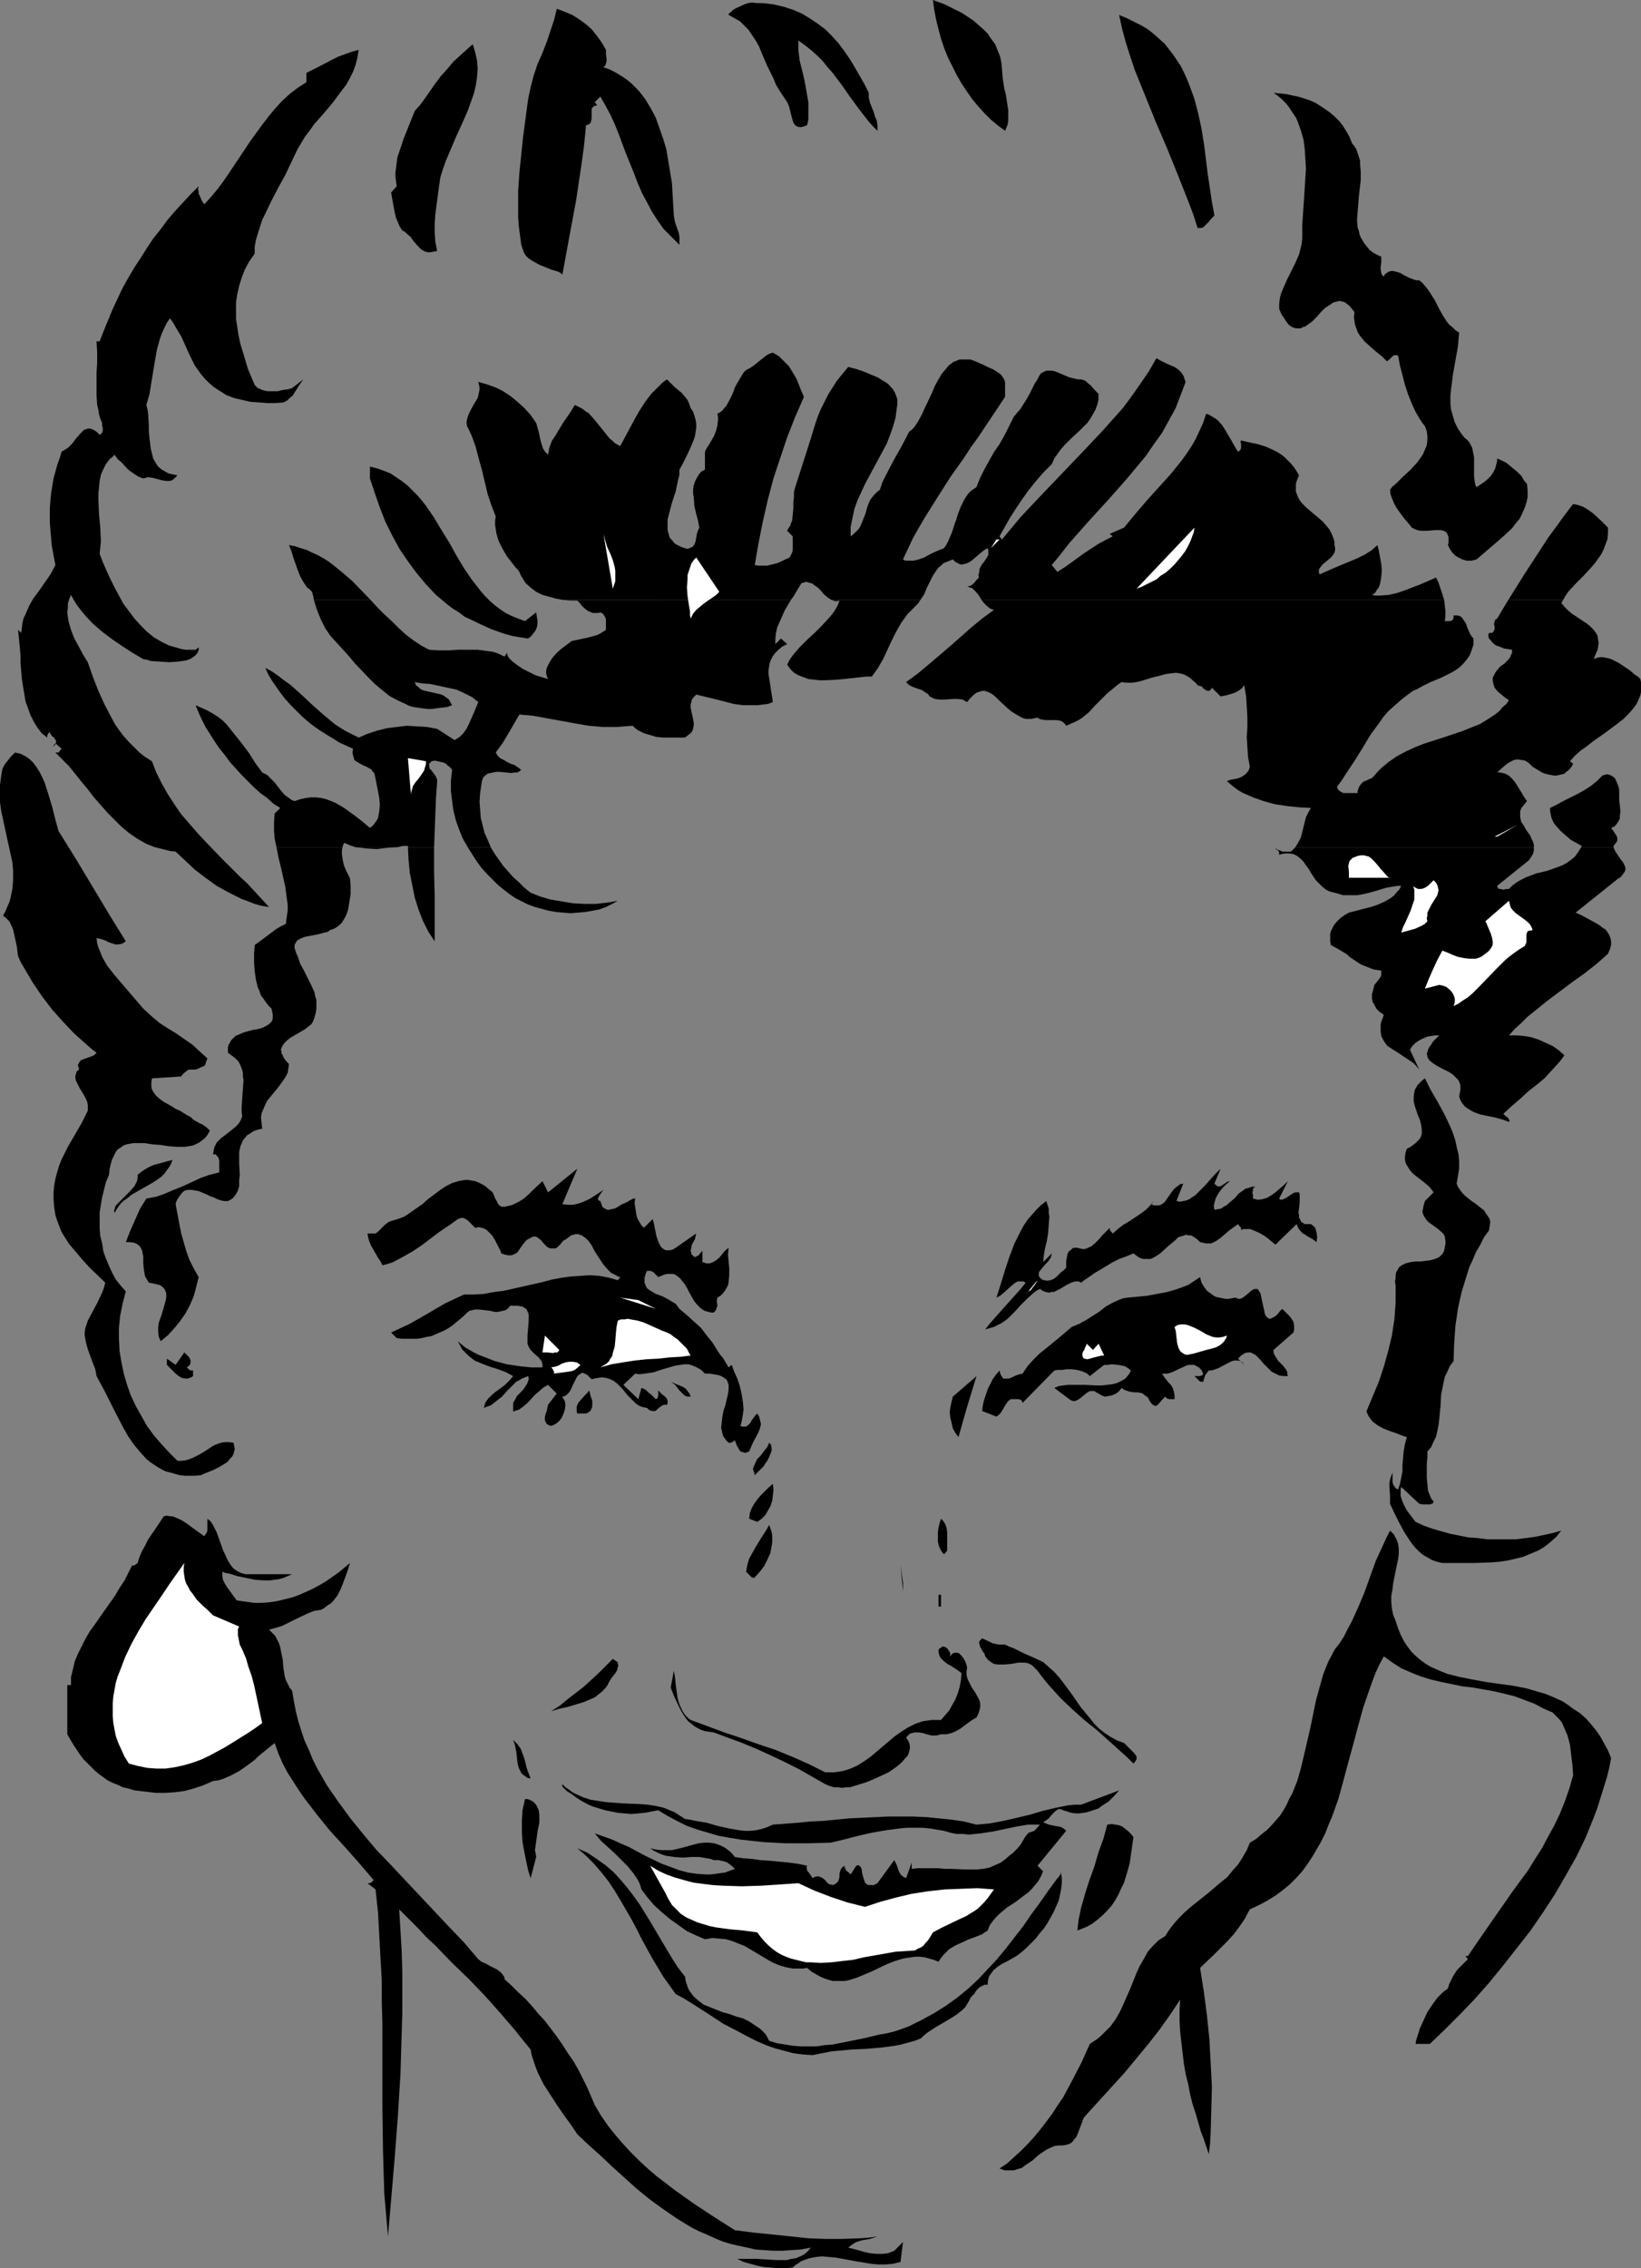
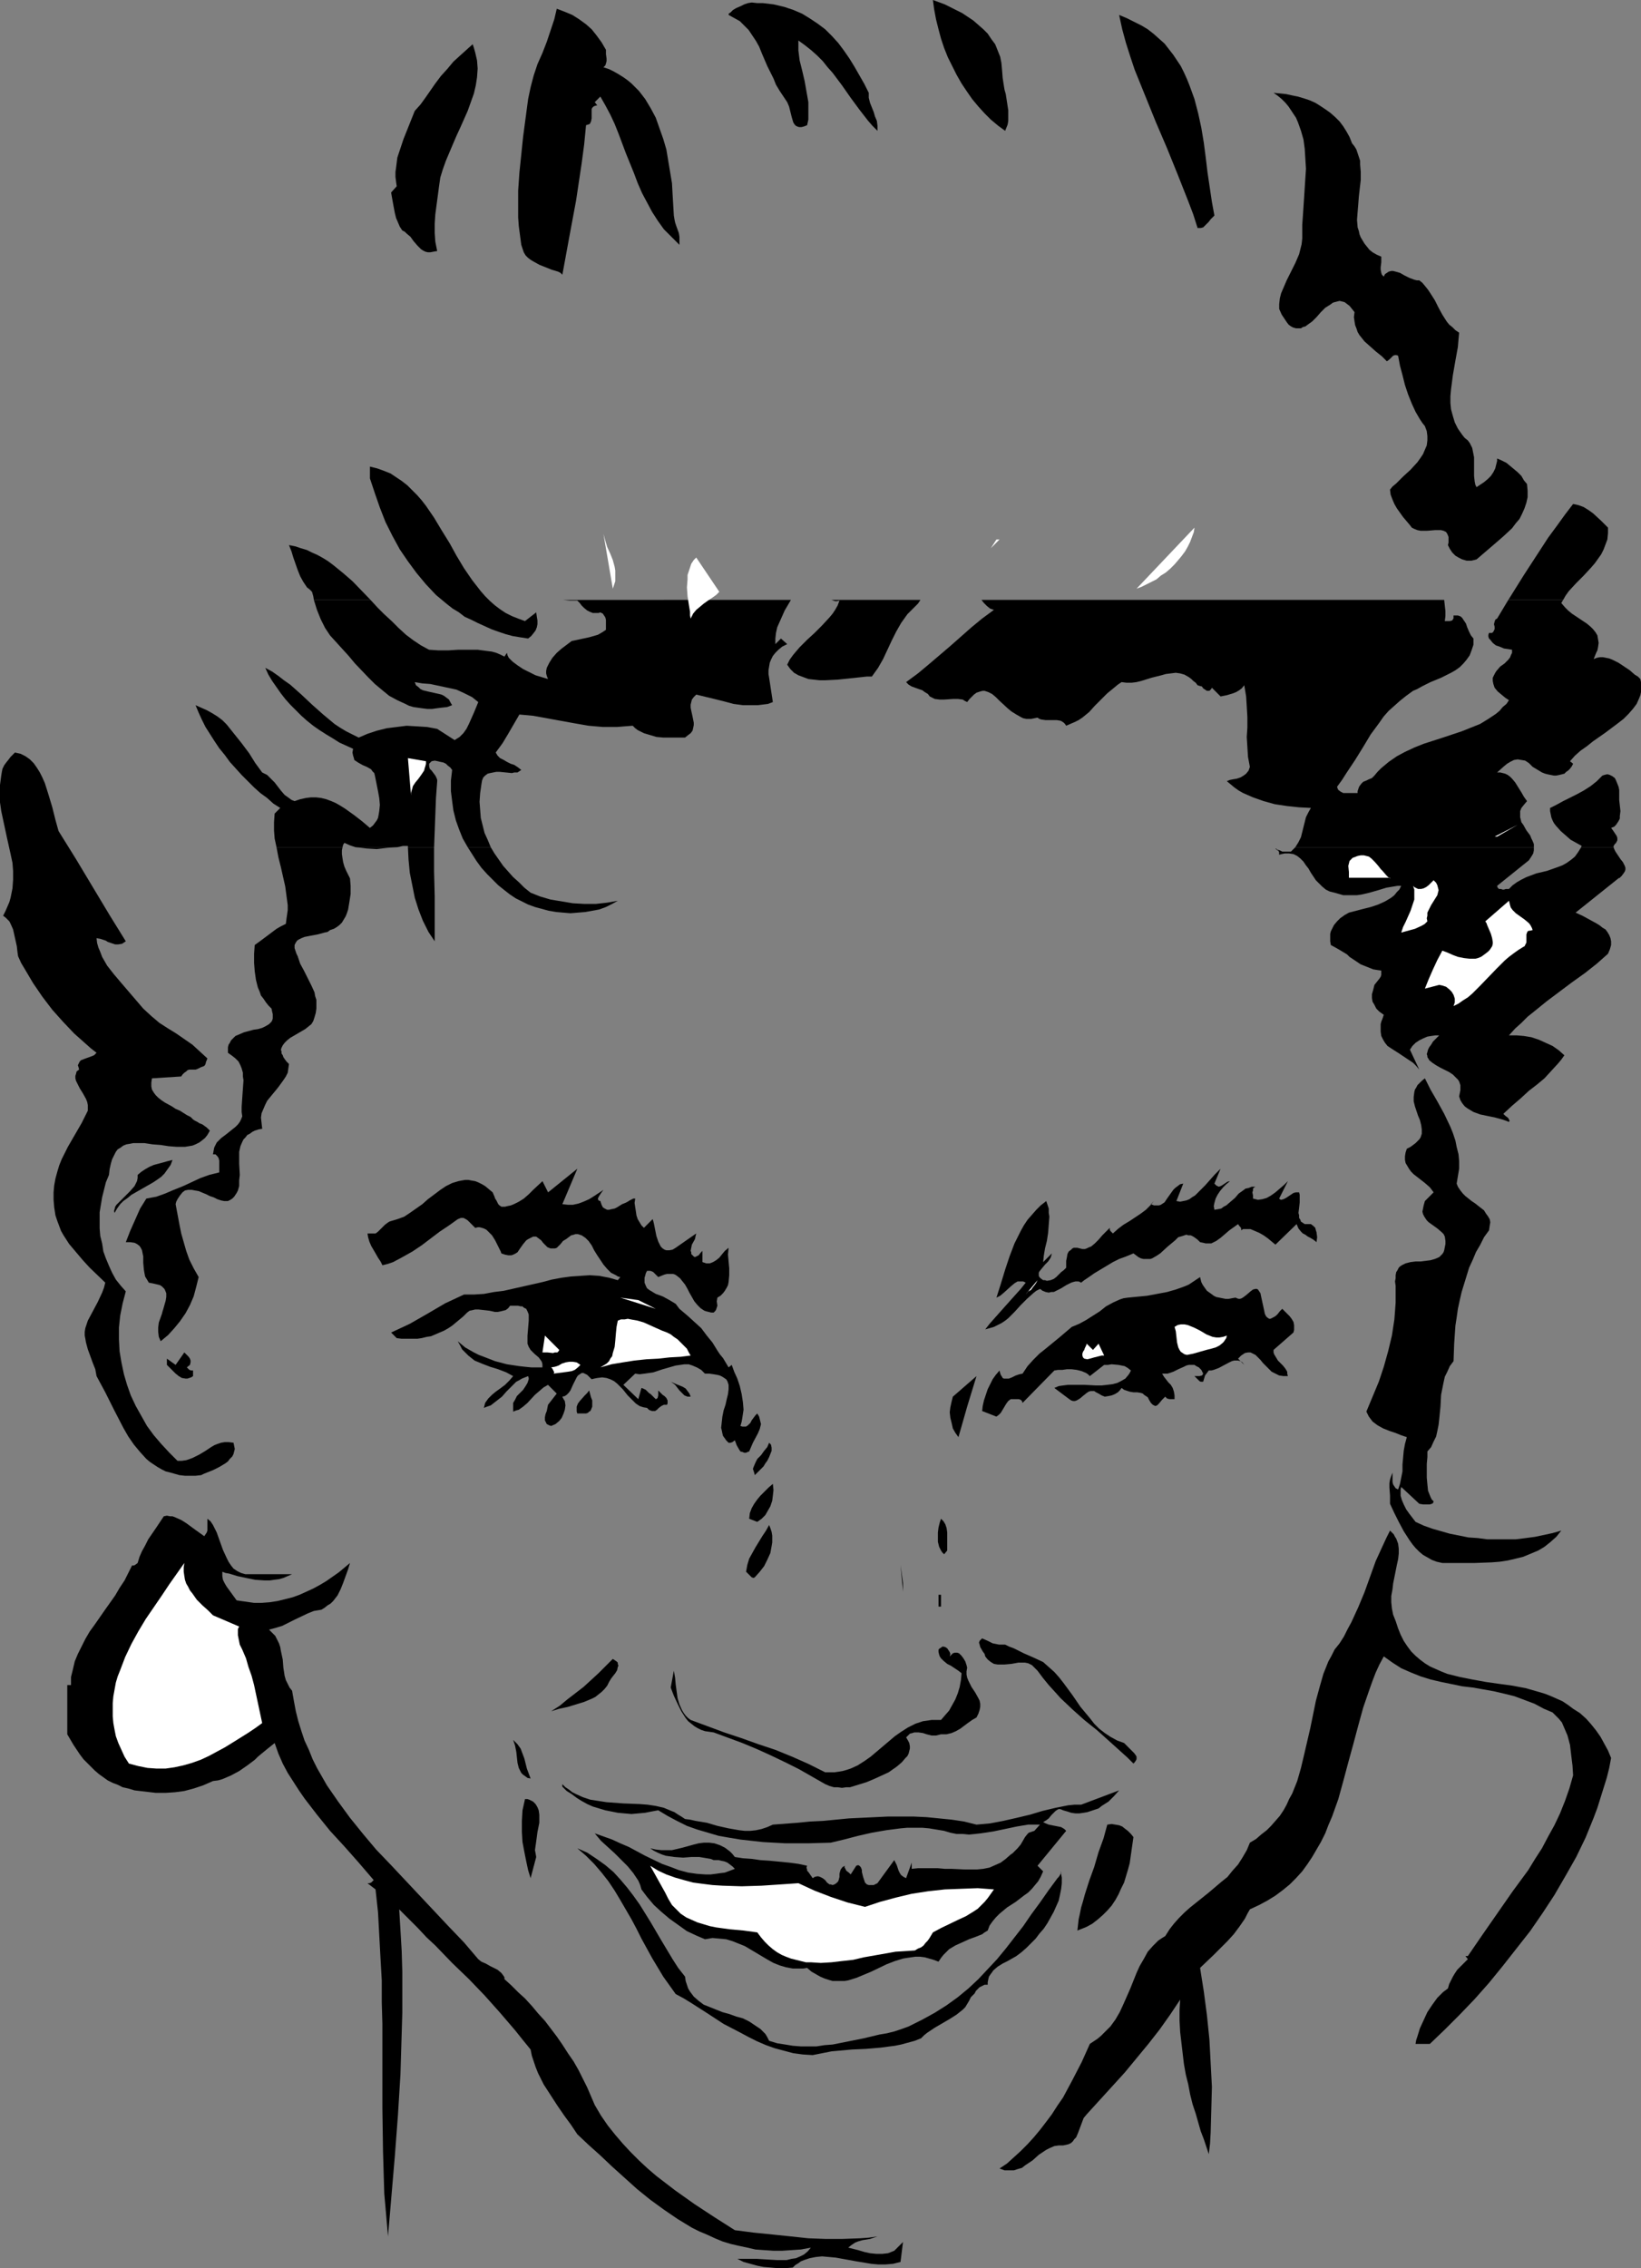
<svg xmlns="http://www.w3.org/2000/svg" xmlns:ns1="http://sodipodi.sourceforge.net/DTD/sodipodi-0.dtd" xmlns:ns2="http://www.inkscape.org/namespaces/inkscape" version="1.0" width="112.664mm" height="155.668mm" id="svg67" ns1:docname="Face - Female 52.wmf">
  <rect width="100%" height="100%" fill="#808080" stroke="none" />
  <ns1:namedview id="namedview67" pagecolor="#ffffff" bordercolor="#000000" borderopacity="0.25" ns2:showpageshadow="2" ns2:pageopacity="0.0" ns2:pagecheckerboard="0" ns2:deskcolor="#d1d1d1" ns2:document-units="mm" />
  <defs id="defs1">
    <pattern id="WMFhbasepattern" patternUnits="userSpaceOnUse" width="6" height="6" x="0" y="0" />
  </defs>
  <path style="fill:#000000;fill-opacity:1;fill-rule:evenodd;stroke:none" d="m 260.014,18.098 0.162,2.101 0.323,2.101 0.162,0.97 0.323,1.131 0.323,2.101 0.323,2.101 v 1.939 0.808 l -0.162,0.97 -0.323,0.808 -0.323,0.808 -1.778,-1.293 -1.939,-1.616 -1.616,-1.616 -1.616,-1.778 -1.616,-1.939 -1.454,-2.101 -1.293,-1.939 -1.293,-2.262 -1.131,-2.262 -1.131,-2.262 -0.97,-2.424 -0.808,-2.424 -0.646,-2.424 -0.646,-2.585 -0.485,-2.585 L 242.076,0 l 3.07,1.131 2.909,1.454 1.616,0.808 1.454,0.97 1.454,0.97 1.293,1.131 1.293,1.131 1.131,1.131 0.97,1.454 0.97,1.293 0.646,1.616 0.646,1.616 0.323,1.616 z" id="path1" />
  <path style="fill:#000000;fill-opacity:1;fill-rule:evenodd;stroke:none" d="m 225.432,24.077 v 1.293 l 0.323,1.293 0.97,2.424 0.323,1.131 0.485,1.131 0.162,1.293 v 1.293 l -1.293,-1.293 -1.131,-1.293 -2.262,-2.909 -2.262,-3.07 -2.262,-3.232 -2.424,-3.232 -1.293,-1.454 -1.293,-1.616 -1.454,-1.454 -1.454,-1.293 -1.616,-1.293 -1.778,-1.293 v 1.293 1.293 l 0.323,2.585 0.646,2.585 0.646,2.747 0.485,2.747 0.485,2.747 v 1.454 1.616 1.454 l -0.323,1.454 -0.808,0.323 -0.646,0.162 h -0.646 l -0.485,-0.162 -0.323,-0.162 -0.323,-0.323 -0.323,-0.485 -0.162,-0.485 -0.323,-1.131 -0.323,-1.293 -0.323,-1.293 -0.485,-1.131 -0.97,-1.454 -0.97,-1.454 -0.97,-1.616 -0.646,-1.616 -1.616,-3.232 -1.454,-3.393 -0.646,-1.616 -0.808,-1.454 -0.97,-1.454 -0.97,-1.454 -1.131,-1.131 -1.131,-1.131 -1.454,-0.808 -1.454,-0.808 V 3.717 3.555 l 0.485,-0.323 0.646,-0.646 0.808,-0.485 1.131,-0.485 0.97,-0.485 0.97,-0.323 0.97,-0.162 1.454,0.162 h 1.454 l 2.747,0.323 2.747,0.646 2.424,0.808 2.262,0.97 2.101,1.293 1.939,1.293 1.939,1.454 1.778,1.778 1.616,1.778 1.454,1.939 1.454,2.101 1.293,2.101 1.293,2.262 1.293,2.262 z" id="path2" />
  <path style="fill:#000000;fill-opacity:1;fill-rule:evenodd;stroke:none" d="m 157.237,12.927 v 1.131 l 0.162,1.131 v 0.646 l -0.162,0.646 -0.162,0.485 -0.485,0.485 1.454,0.485 1.293,0.646 1.131,0.646 1.293,0.808 1.131,0.808 0.97,0.808 0.97,0.97 0.97,0.97 1.616,2.101 1.454,2.424 1.293,2.424 0.97,2.747 0.97,2.747 0.808,2.747 0.485,2.909 0.485,2.909 0.485,2.909 0.162,2.909 0.162,2.747 0.162,2.747 0.162,0.97 0.162,0.808 0.323,0.97 0.646,1.778 0.162,0.97 v 0.97 1.131 l -2.101,-2.101 -1.939,-1.939 -1.616,-2.262 -1.454,-2.262 -1.293,-2.424 -1.293,-2.424 -1.131,-2.585 -0.97,-2.585 -2.101,-5.171 -1.939,-5.171 -0.97,-2.424 -1.131,-2.424 -1.293,-2.424 -1.293,-2.262 -1.454,1.454 0.646,0.808 -0.646,0.162 -0.323,0.162 -0.323,0.323 -0.162,0.323 v 0.808 1.616 l -0.162,0.808 -0.162,0.323 -0.162,0.323 -0.485,0.162 -0.485,0.162 -0.485,5.009 -0.646,4.848 -1.454,9.695 -1.778,9.534 -1.778,9.695 -0.485,-0.485 -0.646,-0.323 -1.616,-0.485 -1.616,-0.646 -1.616,-0.646 -1.454,-0.808 -0.808,-0.485 -0.646,-0.485 -0.646,-0.646 -0.485,-0.808 -0.323,-0.97 -0.323,-0.97 -0.323,-2.424 -0.323,-2.424 -0.162,-2.262 v -2.424 -4.525 l 0.323,-4.686 0.485,-4.686 0.485,-4.686 0.646,-4.848 0.646,-4.848 0.646,-3.07 0.808,-3.07 0.97,-2.909 1.293,-2.909 1.131,-2.909 0.97,-2.909 0.97,-2.909 0.646,-2.747 2.101,0.808 1.939,0.808 1.778,1.131 1.778,1.293 1.454,1.293 1.293,1.616 1.293,1.778 z" id="path3" />
  <path style="fill:#000000;fill-opacity:1;fill-rule:evenodd;stroke:none" d="m 315.12,55.911 -0.485,0.485 -0.485,0.485 -0.485,0.646 -0.485,0.485 -0.485,0.485 -0.485,0.485 -0.646,0.162 h -0.808 l -1.131,-3.555 -1.293,-3.393 -2.747,-6.948 -2.747,-6.787 -2.909,-6.787 -2.747,-6.787 -2.747,-6.787 -1.131,-3.393 -1.131,-3.555 -0.97,-3.555 -0.808,-3.717 1.939,0.808 1.939,0.97 1.939,0.97 1.616,0.97 1.454,1.131 1.454,1.293 1.454,1.293 1.131,1.454 1.131,1.454 0.97,1.454 0.97,1.454 0.808,1.616 0.808,1.778 0.646,1.616 1.293,3.555 0.97,3.717 0.808,3.717 0.646,3.878 0.485,3.717 0.485,4.04 1.131,7.595 z" id="path4" />
  <path style="fill:#000000;fill-opacity:1;fill-rule:evenodd;stroke:none" d="m 114.251,46.053 -0.323,2.262 -0.323,2.424 -0.646,4.848 -0.162,2.424 v 2.424 l 0.162,2.262 0.485,2.424 -0.97,0.162 -0.808,0.162 h -0.646 l -0.646,-0.162 -0.646,-0.323 -0.485,-0.323 -0.97,-0.97 -0.97,-1.131 -0.808,-1.131 -0.97,-0.808 -0.485,-0.485 -0.646,-0.323 -0.646,-0.97 -0.485,-1.131 -0.485,-1.131 -0.323,-1.293 -0.485,-2.585 -0.485,-2.747 1.454,-1.616 -0.162,-1.131 -0.162,-1.293 v -1.293 l 0.162,-1.131 0.323,-2.585 0.808,-2.424 0.808,-2.424 0.97,-2.424 1.939,-4.848 1.454,-1.616 1.293,-1.778 2.586,-3.717 1.454,-1.939 1.616,-1.778 1.616,-1.939 1.778,-1.616 3.232,-2.909 0.323,0.97 0.323,1.131 0.485,2.101 0.162,2.101 -0.162,2.262 -0.323,2.101 -0.485,2.101 -0.808,2.262 -0.808,2.262 -1.939,4.363 -0.97,2.101 -0.97,2.262 -1.778,4.201 -0.808,2.262 z" id="path5" />
-   <path style="fill:#000000;fill-opacity:1;fill-rule:evenodd;stroke:none" d="m 93.081,12.927 -0.323,1.939 -0.485,1.939 -0.646,1.778 -0.808,1.616 -0.97,1.778 -1.131,1.454 -2.262,3.07 -2.586,3.07 -2.424,2.747 -1.131,1.616 -1.131,1.454 -0.97,1.616 -0.97,1.616 -1.616,3.393 -1.616,3.393 -1.778,3.232 -1.778,3.393 -1.616,3.393 -0.808,1.616 -1.131,3.555 -0.485,1.616 -0.323,1.778 v 1.778 l -1.454,2.101 -1.131,2.101 -0.808,2.101 -0.646,2.101 -0.485,2.101 -0.323,2.101 v 2.262 2.101 l 0.323,2.101 0.323,2.101 0.485,2.262 0.646,2.101 1.293,4.363 1.778,4.201 0.323,0.323 0.485,0.485 0.485,0.162 0.646,0.323 1.293,0.323 h 1.293 1.454 l 1.293,-0.323 1.293,-0.162 1.131,-0.323 2.909,-2.262 -1.131,1.616 -0.323,0.485 -0.162,0.323 -0.646,0.97 -0.485,0.808 -0.808,0.646 -0.646,0.646 -0.97,0.485 -2.101,0.162 h -2.101 l -2.101,-0.162 -2.262,-0.162 -2.101,-0.485 -2.101,-0.485 -2.101,-0.808 -0.97,-0.646 -0.808,-0.485 -1.454,-0.97 -1.131,-0.97 -1.131,-1.131 -0.97,-1.131 -0.808,-1.131 -0.808,-1.131 -1.293,-2.585 -2.262,-5.009 -1.454,-2.424 -0.646,-1.131 -0.808,-1.131 -0.808,1.131 -0.646,1.293 -0.646,1.454 -0.485,1.293 -0.808,2.909 -0.485,2.747 -0.485,2.909 -0.97,5.979 -0.808,2.747 0.323,1.293 0.162,1.293 0.162,2.909 v 1.454 l 0.162,1.616 0.162,1.293 0.162,1.454 0.323,1.293 0.323,1.293 0.646,1.131 0.646,0.97 0.97,0.808 1.131,0.646 0.646,0.323 0.646,0.162 0.808,0.162 0.808,0.162 -0.485,0.485 -0.485,0.485 -0.485,0.323 -0.485,0.162 H 43.632 43.147 l -1.131,-0.162 -1.131,-0.323 -1.293,-0.323 -1.293,-0.162 -0.485,0.162 -0.646,0.162 -1.293,-0.485 -0.97,-0.646 -0.97,-0.646 -0.808,-0.646 -1.616,-1.778 -0.97,-0.808 -0.808,-1.131 -0.646,0.646 -0.646,0.485 -0.97,1.293 -0.646,1.293 -0.646,1.454 -0.323,1.616 -0.162,1.616 -0.162,1.616 v 1.778 l 0.162,3.555 0.323,3.555 0.162,3.555 -0.162,1.616 -0.162,1.616 0.808,2.101 0.97,2.262 0.97,2.101 1.131,2.262 1.131,2.101 1.131,2.101 1.454,1.939 1.454,1.939 1.616,1.778 1.616,1.616 1.778,1.454 1.939,1.131 1.939,0.97 1.131,0.323 1.131,0.323 1.131,0.323 1.131,0.162 h 1.131 1.293 l 0.808,-0.646 v 0.808 l -0.323,0.646 -0.485,0.646 -0.646,0.485 -0.808,0.485 -0.97,0.323 -0.97,0.162 -1.131,0.162 -2.262,0.162 -2.424,-0.162 -2.424,-0.162 -0.97,-0.323 -0.97,-0.162 -2.747,-1.616 -2.747,-1.778 -2.586,-1.778 -2.586,-1.939 -2.424,-2.101 -2.101,-2.262 -1.939,-2.424 -0.808,-1.293 -0.808,-1.454 -0.485,1.131 -0.323,1.131 v 1.131 l -0.162,1.131 0.162,1.131 0.162,1.131 0.646,2.262 0.808,2.101 1.131,2.101 1.131,2.101 1.293,2.101 1.293,3.717 1.454,3.717 1.616,3.555 1.778,3.393 0.97,1.778 1.131,1.616 1.131,1.454 1.293,1.454 1.293,1.293 1.454,1.454 1.454,1.131 1.778,1.131 1.131,2.909 1.454,2.909 1.454,2.585 1.778,2.747 1.778,2.585 2.101,2.424 2.101,2.424 2.101,2.262 4.363,4.525 4.363,4.363 2.101,1.939 1.939,2.101 1.939,2.101 1.778,1.939 -1.939,-0.323 -1.778,-0.485 -1.616,-0.646 -1.778,-0.646 -1.616,-0.808 -1.616,-0.808 -3.232,-1.778 -2.909,-2.101 -2.747,-2.101 -2.586,-2.424 -2.424,-2.262 -1.454,-0.162 -1.293,-0.323 -1.293,-0.323 -1.293,-0.323 -1.293,-0.485 -1.131,-0.485 -2.262,-1.293 -2.101,-1.454 -1.939,-1.616 -1.778,-1.778 -1.778,-1.778 -3.555,-4.04 -1.616,-2.101 -1.616,-1.939 -3.232,-4.04 -1.778,-1.778 -1.778,-1.778 h 0.323 0.323 l 0.323,-0.162 0.323,-0.485 0.323,-0.323 -1.616,-1.454 -0.646,0.808 -0.808,-0.808 0.808,0.808 0.323,-0.162 0.323,-0.323 0.162,-0.323 v -0.162 -0.485 l -0.323,-0.485 -0.323,-0.485 -0.323,-0.162 -0.162,-0.162 -0.323,-0.485 -0.162,-0.485 -0.323,0.323 -0.162,0.162 -0.162,0.485 v 0.485 L 10.827,190.193 9.696,188.738 8.726,187.123 7.918,185.507 7.272,183.729 l -0.646,-1.778 -0.323,-1.939 -0.323,-1.939 -0.323,-2.101 -0.162,-1.939 -0.162,-1.939 v -1.939 l -0.162,-1.778 -0.162,-1.778 -0.162,-1.616 -0.162,-1.616 0.808,0.808 0.162,-1.293 0.162,-1.293 0.323,-1.293 0.485,-0.97 0.97,-2.262 1.131,-1.939 1.454,-1.939 1.454,-2.101 1.454,-2.101 1.293,-2.424 -0.323,-1.616 -0.323,-1.778 -0.323,-1.778 -0.162,-1.939 -0.323,-3.878 v -3.878 l 0.323,-3.717 0.323,-1.939 0.323,-1.939 0.485,-1.778 0.485,-1.778 0.646,-1.778 0.485,-1.616 0.808,-0.485 0.808,-0.485 1.131,-1.131 0.97,-1.293 1.131,-1.293 0.485,-0.485 0.485,-0.485 0.485,-0.162 0.485,-0.162 h 0.646 l 0.808,0.323 0.808,0.485 0.808,0.808 0.485,-0.323 0.162,-0.323 0.162,-0.323 v -0.808 l -0.162,-0.485 v -0.808 l -0.485,-1.131 -0.323,-1.131 -0.162,-1.131 -0.323,-1.293 -0.162,-2.585 v -2.747 -2.909 l 0.162,-2.747 v -2.747 l -0.162,-2.747 h 0.808 l 1.131,-2.909 1.131,-2.747 1.131,-2.747 1.293,-2.747 1.293,-2.747 1.454,-2.585 1.616,-2.747 1.616,-2.424 1.616,-2.585 1.616,-2.424 1.939,-2.424 1.778,-2.424 1.939,-2.262 1.939,-2.101 2.101,-2.262 2.101,-2.101 -0.162,0.808 0.162,0.646 v 0.485 l 0.323,0.646 0.485,1.131 0.646,0.97 1.778,-1.939 1.616,-1.939 1.454,-1.939 1.454,-2.101 2.909,-4.363 2.909,-4.363 3.07,-4.201 1.616,-2.101 1.616,-1.939 1.778,-1.939 1.939,-1.778 2.101,-1.616 2.262,-1.454 v -2.424 l 3.232,-1.616 3.394,-1.778 1.616,-0.808 1.778,-0.646 1.778,-0.646 z" id="path6" />
  <path style="fill:#000000;fill-opacity:1;fill-rule:evenodd;stroke:none" d="m 350.833,37.166 0.646,0.808 0.485,0.808 0.323,0.97 0.323,0.97 0.323,0.97 v 0.97 l 0.162,1.939 v 2.101 l -0.485,4.201 -0.162,2.101 -0.162,1.939 -0.162,2.101 0.162,1.939 0.323,0.97 0.162,0.808 0.323,0.808 0.485,0.808 0.485,0.808 0.646,0.808 0.646,0.808 0.808,0.646 1.131,0.646 1.131,0.485 v 1.454 l -0.162,1.293 v 0.646 l 0.162,0.808 0.162,0.485 0.485,0.485 0.323,-0.646 0.485,-0.323 0.485,-0.323 0.646,-0.162 h 0.485 l 0.646,0.162 1.131,0.323 1.131,0.646 1.293,0.646 1.293,0.485 0.646,0.162 h 0.646 l 0.808,0.646 0.808,0.97 0.646,0.808 0.646,0.97 1.131,1.778 0.97,1.939 0.97,1.778 1.131,1.778 0.646,0.808 0.808,0.646 0.808,0.808 0.97,0.646 -0.162,1.778 -0.162,1.939 -0.646,3.555 -0.646,3.717 -0.485,3.717 -0.162,1.778 v 1.778 l 0.162,1.616 0.485,1.778 0.485,1.616 0.808,1.616 1.131,1.616 0.646,0.808 0.808,0.646 0.485,0.646 0.323,0.646 0.323,0.646 0.162,0.808 0.323,1.616 v 4.848 l 0.162,1.454 0.162,0.808 0.323,0.646 1.939,-1.293 0.97,-0.808 0.808,-0.808 0.646,-0.97 0.485,-0.97 0.323,-1.293 0.162,-0.646 v -0.646 l 1.131,0.485 1.293,0.646 0.97,0.808 0.97,0.808 0.97,0.808 0.97,0.97 0.646,1.131 0.808,0.97 0.162,1.778 v 1.616 l -0.323,1.454 -0.485,1.454 -0.646,1.454 -0.646,1.293 -0.97,1.131 -0.97,1.293 -2.262,2.101 -2.424,2.101 -2.262,1.939 -2.262,1.939 -0.646,0.162 -0.646,0.162 h -1.293 l -1.131,-0.323 -0.97,-0.485 -0.808,-0.485 -0.808,-0.808 -0.646,-0.97 -0.485,-0.97 0.162,-0.646 v -0.646 -0.485 -0.323 l -0.323,-0.808 -0.323,-0.485 -0.646,-0.323 -0.646,-0.162 h -0.808 -0.808 l -1.939,0.162 h -1.778 l -0.808,-0.162 -0.808,-0.323 -0.646,-0.323 -0.485,-0.646 -1.778,-2.101 -1.616,-2.262 -0.646,-1.131 -0.485,-1.131 -0.485,-1.293 -0.162,-1.293 0.646,-0.808 0.97,-0.808 1.778,-1.778 1.939,-1.778 1.778,-1.939 0.808,-1.131 0.646,-0.97 0.485,-1.131 0.485,-1.131 0.162,-1.293 v -1.131 l -0.162,-1.293 -0.485,-1.293 -0.646,-0.808 -0.646,-0.97 -1.131,-1.939 -0.97,-2.101 -0.97,-2.424 -0.808,-2.424 -0.646,-2.585 -0.646,-2.424 -0.485,-2.585 -0.485,-0.162 h -0.323 l -0.485,0.162 -0.323,0.323 -0.646,0.646 -0.646,0.485 -1.293,-1.293 -1.616,-1.293 -1.454,-1.293 -1.454,-1.293 -0.646,-0.808 -0.646,-0.808 -0.485,-0.808 -0.323,-0.97 -0.323,-0.808 -0.162,-0.97 -0.162,-1.131 0.162,-1.293 -0.646,-0.808 -0.646,-0.808 -0.646,-0.485 -0.646,-0.485 -0.646,-0.162 -0.646,-0.162 -0.646,0.162 -0.646,0.162 -0.485,0.162 -0.646,0.485 -1.293,0.808 -1.131,1.131 -1.131,1.293 -1.131,1.131 -1.131,0.808 -0.646,0.485 -0.646,0.162 -0.485,0.323 h -0.646 -0.646 l -0.646,-0.162 -0.646,-0.323 -0.646,-0.485 -0.485,-0.646 -0.646,-0.97 -0.646,-0.97 -0.646,-1.454 v -1.293 l 0.162,-1.454 0.323,-1.293 0.485,-1.131 0.97,-2.262 1.131,-2.262 1.131,-2.262 0.97,-2.262 0.323,-1.293 0.323,-1.293 0.162,-1.454 v -1.293 -2.262 l 0.162,-2.262 0.162,-2.424 0.162,-2.424 0.323,-5.009 0.162,-2.424 -0.162,-2.585 -0.162,-2.585 -0.323,-2.424 -0.646,-2.262 -0.808,-2.262 -0.485,-1.131 -0.646,-0.97 -0.646,-0.97 -0.646,-0.97 -0.808,-0.97 -0.97,-0.97 -0.97,-0.808 -1.131,-0.808 1.616,0.162 1.616,0.162 1.454,0.323 1.616,0.323 1.616,0.485 1.454,0.485 1.454,0.646 1.293,0.808 1.454,0.97 1.131,0.808 1.293,1.131 1.131,1.131 0.97,1.293 0.808,1.293 0.808,1.454 z" id="path7" />
  <path style="fill:#000000;fill-opacity:1;fill-rule:evenodd;stroke:none" d="m 88.88,219.764 -0.162,0.808 v 0.97 l 0.162,1.131 0.162,0.97 0.323,1.131 0.485,1.131 0.485,0.97 0.485,0.97 0.162,1.939 v 2.101 l -0.323,2.101 -0.323,1.939 -0.323,0.97 -0.323,0.808 -0.485,0.808 -0.485,0.808 -0.646,0.646 -0.646,0.485 -0.808,0.485 -0.97,0.323 -0.646,0.485 -0.808,0.162 -1.778,0.485 -1.778,0.323 -1.616,0.323 -0.808,0.323 -0.646,0.323 -0.485,0.323 -0.323,0.485 -0.323,0.646 v 0.808 l 0.323,0.97 0.162,0.485 0.323,0.646 0.646,1.939 0.97,1.778 0.97,1.939 0.97,1.939 0.808,1.778 0.162,0.97 0.323,0.97 v 1.131 1.131 l -0.162,1.131 -0.323,1.131 -0.323,0.97 -0.485,0.808 -0.808,0.646 -0.808,0.646 -1.939,1.131 -1.939,1.131 -0.808,0.646 -0.646,0.646 -0.485,0.646 -0.323,0.646 -0.162,0.485 0.162,0.485 v 0.485 l 0.323,0.485 0.162,0.485 0.323,0.485 0.485,0.646 0.646,0.646 -0.162,1.131 -0.162,1.131 -0.485,0.97 -0.646,0.97 -1.293,1.778 -0.646,0.808 -0.808,0.97 -1.454,1.778 -0.485,0.97 -0.485,1.131 -0.485,1.131 -0.162,1.131 0.162,1.454 0.162,1.454 -0.97,0.162 -0.97,0.323 -0.646,0.323 -0.646,0.485 -0.646,0.323 -0.485,0.646 -0.485,0.485 -0.323,0.646 -0.485,1.131 -0.323,1.454 v 1.454 1.616 l 0.162,2.909 -0.162,1.454 v 1.454 l -0.323,1.131 -0.323,0.646 -0.323,0.485 -0.323,0.485 -0.485,0.485 -0.485,0.323 -0.646,0.323 H 58.176 l -0.808,-0.162 -0.97,-0.323 -0.97,-0.485 -0.97,-0.323 -0.97,-0.485 -1.939,-0.808 -0.97,-0.162 -0.808,-0.162 h -0.97 l -0.808,0.162 -0.646,0.485 -0.646,0.808 -0.323,0.485 -0.323,0.485 -0.323,0.646 -0.162,0.646 0.485,2.585 0.485,2.585 0.485,2.424 0.646,2.262 0.646,2.262 0.808,2.262 1.131,2.262 0.646,1.131 0.646,1.131 -0.646,2.585 -0.646,2.424 -0.97,2.262 -1.131,2.101 -1.454,2.101 -1.454,1.778 -1.616,1.778 -1.939,1.616 -0.485,-1.131 -0.162,-1.293 v -1.131 l 0.162,-1.293 0.808,-2.262 0.162,-0.646 0.162,-0.485 0.323,-1.131 0.323,-1.131 0.162,-0.97 v -0.97 l -0.323,-0.808 -0.162,-0.323 -0.323,-0.323 -0.323,-0.323 -0.485,-0.323 -0.646,-0.162 -0.646,-0.162 -0.808,-0.162 -0.808,-0.162 -0.485,-0.808 -0.485,-0.808 -0.162,-0.808 -0.162,-0.97 -0.162,-1.778 v -1.616 l -0.162,-0.808 -0.162,-0.808 -0.323,-0.646 -0.323,-0.485 -0.646,-0.485 -0.646,-0.323 -1.131,-0.162 h -1.131 l 1.131,-2.909 1.293,-2.909 1.293,-2.909 0.808,-1.293 0.808,-1.293 2.586,-0.485 2.262,-0.808 2.262,-0.97 2.424,-0.97 4.525,-2.101 2.262,-0.808 2.586,-0.646 v -1.293 -1.131 -0.646 l -0.162,-0.646 -0.323,-0.485 -0.485,-0.485 h -0.646 l 0.162,-0.97 0.162,-0.808 0.323,-0.646 0.323,-0.646 0.485,-0.485 0.646,-0.646 1.293,-0.97 2.424,-1.939 0.646,-0.646 0.485,-0.646 0.323,-0.646 0.323,-0.808 -0.162,-1.131 v -1.293 l 0.162,-2.424 0.162,-2.262 0.162,-2.262 -0.162,-0.97 v -0.97 l -0.323,-1.131 -0.323,-0.808 -0.485,-0.97 -0.808,-0.808 -0.808,-0.646 -1.131,-0.808 v -0.808 -0.646 l 0.162,-0.646 0.323,-0.485 0.323,-0.646 0.323,-0.323 0.808,-0.808 1.131,-0.485 1.131,-0.485 2.424,-0.646 1.131,-0.162 1.131,-0.323 0.97,-0.485 0.808,-0.485 0.323,-0.323 0.323,-0.323 0.162,-0.323 0.162,-0.485 v -0.646 -0.485 l -0.162,-0.646 -0.162,-0.808 -0.808,-0.808 -0.646,-0.808 -0.646,-0.97 -0.646,-0.808 -0.323,-0.97 -0.485,-1.131 -0.485,-1.939 -0.323,-2.262 -0.162,-2.101 V 247.396 l 0.162,-2.262 1.778,-1.293 1.939,-1.454 1.939,-1.454 1.131,-0.646 1.293,-0.646 0.162,-1.293 0.162,-1.131 0.162,-1.131 v -1.293 l -0.323,-2.424 -0.323,-2.424 -1.131,-5.009 -0.646,-2.585 -0.485,-2.585 z" id="path8" />
  <path style="fill:#000000;fill-opacity:1;fill-rule:evenodd;stroke:none" d="m 103.101,219.764 -2.586,0.162 -2.747,0.323 -2.747,-0.162 -1.293,-0.162 -1.454,-0.162 z" id="path9" />
  <path style="fill:#000000;fill-opacity:1;fill-rule:evenodd;stroke:none" d="m 112.635,219.764 v 6.302 l 0.162,6.302 v 5.979 5.817 l -1.616,-2.424 -1.454,-2.909 -1.131,-2.909 -0.97,-3.07 -0.646,-3.232 -0.646,-3.232 -0.323,-3.393 -0.162,-3.232 z" id="path10" />
  <path style="fill:#000000;fill-opacity:1;fill-rule:evenodd;stroke:none" d="m 127.341,219.764 0.97,1.616 1.131,1.616 1.131,1.616 1.293,1.454 1.293,1.454 1.454,1.293 1.454,1.454 1.616,1.293 2.424,0.97 2.747,0.808 2.909,0.485 2.909,0.485 2.909,0.162 h 3.07 l 2.909,-0.323 2.747,-0.485 -1.454,0.808 -1.616,0.808 -1.778,0.646 -1.778,0.323 -1.778,0.323 -1.939,0.162 -1.939,0.162 -1.939,-0.162 -1.778,-0.162 -1.939,-0.323 -1.778,-0.485 -1.778,-0.485 -1.778,-0.646 -1.616,-0.808 -1.616,-0.808 -1.454,-0.97 -1.454,-1.131 -1.616,-1.293 -1.454,-1.454 -1.454,-1.454 -1.454,-1.616 -1.293,-1.778 -1.131,-1.778 -1.131,-1.778 z" id="path11" />
  <path style="fill:#000000;fill-opacity:1;fill-rule:evenodd;stroke:none" d="m 418.705,219.764 0.162,0.485 0.323,0.646 0.646,0.97 0.646,0.97 0.646,0.808 0.485,0.97 0.162,0.485 v 0.485 l -0.162,0.485 -0.323,0.485 -0.485,0.646 -0.646,0.646 v -0.162 l -11.312,9.049 1.778,0.808 1.778,0.97 1.778,0.97 0.808,0.485 0.808,0.646 0.808,0.485 0.485,0.646 0.485,0.808 0.323,0.808 0.162,0.808 v 0.97 l -0.323,1.131 -0.485,1.131 -2.909,2.585 -3.07,2.424 -3.394,2.424 -3.232,2.424 -3.232,2.424 -3.394,2.747 -1.616,1.293 -1.616,1.616 -1.616,1.454 -1.616,1.778 h 1.939 l 1.939,0.162 1.939,0.323 1.939,0.646 1.778,0.808 1.778,0.808 1.616,1.131 1.454,1.293 -0.808,1.131 -0.808,0.97 -1.778,1.939 -1.778,1.939 -1.939,1.616 -2.101,1.616 -2.101,1.939 -2.262,1.939 -2.262,2.101 0.485,0.485 0.646,0.485 0.162,0.162 0.162,0.323 0.162,0.323 -0.162,0.323 -0.808,-0.323 -0.97,-0.323 -1.778,-0.485 -3.878,-0.808 -1.778,-0.646 -0.808,-0.485 -0.808,-0.485 -0.646,-0.485 -0.646,-0.808 -0.485,-0.808 -0.323,-0.97 0.162,-0.808 0.162,-0.808 v -0.646 -0.646 l -0.162,-0.485 -0.162,-0.485 -0.323,-0.485 -0.485,-0.485 -0.808,-0.808 -0.97,-0.646 -2.262,-1.131 -1.131,-0.646 -0.97,-0.646 -0.808,-0.646 -0.162,-0.323 -0.323,-0.485 v -0.323 l -0.162,-0.485 0.162,-0.485 0.162,-0.646 0.323,-0.646 0.485,-0.646 0.485,-0.808 0.808,-0.808 0.808,-0.808 h -0.97 l -1.131,0.162 -0.97,0.162 -1.131,0.485 -0.97,0.485 -0.97,0.646 -0.808,0.808 -0.646,0.97 2.424,5.171 -0.808,-0.97 -0.808,-0.808 -0.97,-0.646 -0.97,-0.646 -0.97,-0.646 -0.97,-0.646 -1.778,-1.131 -0.97,-0.646 -0.646,-0.808 -0.485,-0.808 -0.485,-0.97 -0.162,-1.131 v -1.131 -0.808 l 0.162,-0.646 0.323,-0.808 0.323,-0.97 -1.131,-0.808 -0.808,-0.808 -0.485,-0.97 -0.485,-0.808 -0.162,-0.97 v -0.97 l 0.323,-1.131 0.323,-1.293 0.646,-0.808 0.646,-0.808 0.323,-0.485 0.162,-0.485 v -0.485 -0.646 l -1.131,-0.162 -0.97,-0.162 -1.616,-0.646 -1.616,-0.646 -1.454,-0.97 -1.454,-0.97 -0.646,-0.646 -0.808,-0.485 -1.616,-0.97 -1.778,-0.97 -0.162,-0.97 v -0.646 -0.646 -0.646 l 0.162,-0.646 0.323,-0.646 0.485,-0.97 0.808,-0.97 0.808,-0.808 1.131,-0.808 1.131,-0.646 3.717,-0.97 1.939,-0.485 1.939,-0.646 1.778,-0.808 0.808,-0.485 0.808,-0.485 0.808,-0.646 0.646,-0.808 0.646,-0.646 0.485,-0.97 h -0.97 l -0.97,0.162 -1.939,0.323 -2.101,0.646 -2.262,0.646 -2.101,0.485 -1.131,0.162 h -1.293 -1.131 -1.131 l -1.131,-0.323 -1.131,-0.323 -1.293,-0.323 -0.97,-0.485 -0.97,-0.808 -0.808,-0.808 -0.808,-0.808 -0.646,-0.97 -0.646,-0.97 -0.646,-1.131 -0.646,-0.808 -0.646,-0.97 -0.808,-0.808 -0.808,-0.646 -0.97,-0.485 -1.131,-0.162 h -0.485 -0.646 l -0.808,0.162 -0.646,0.162 v -0.323 -0.323 l -0.162,-0.323 -0.485,-0.323 -0.323,-0.323 v 0 h 0.162 l 0.323,0.323 0.646,0.162 0.646,0.323 h 0.808 0.808 0.646 l 0.646,-0.646 0.485,-0.485 h 61.893 v 0.808 l -0.162,0.808 -0.485,0.808 -0.646,0.97 -8.242,6.625 0.162,0.485 0.323,0.323 h 0.485 l 0.485,0.162 h 0.323 l 0.485,-0.162 h 0.808 l 0.97,-0.97 1.131,-0.808 1.131,-0.646 1.293,-0.646 1.293,-0.485 1.293,-0.485 2.747,-0.646 2.747,-0.97 1.293,-0.485 1.131,-0.646 1.131,-0.808 0.97,-0.808 0.808,-1.131 0.808,-1.293 z" id="path12" />
  <path style="fill:#000000;fill-opacity:1;fill-rule:evenodd;stroke:none" d="m 81.446,155.612 -0.162,-0.97 -0.323,-1.131 -0.646,-0.646 -0.646,-0.485 -0.97,-1.454 -0.808,-1.454 -0.646,-1.616 -1.131,-3.232 -0.485,-1.616 -0.646,-1.616 1.616,0.323 1.454,0.485 1.616,0.485 1.293,0.646 1.454,0.646 1.454,0.808 1.293,0.808 1.293,0.97 2.586,2.101 2.424,2.101 4.686,4.848 z" id="path13" />
-   <path style="fill:#000000;fill-opacity:1;fill-rule:evenodd;stroke:none" d="m 146.086,155.612 -1.778,-0.323 -1.778,-0.485 -1.778,-0.485 -1.616,-0.808 -1.293,-0.97 -1.293,-1.131 -0.485,-0.646 -0.485,-0.808 -0.485,-0.808 -0.323,-0.808 -0.485,-0.646 -0.485,-0.485 -1.131,-1.454 -1.131,-1.454 -1.131,-1.939 -0.97,-1.939 -0.323,-0.97 -0.323,-1.131 -0.162,-1.131 -0.162,-0.97 v -1.131 l 0.162,-1.131 -1.131,-2.909 -0.97,-2.909 -1.454,-6.14 -0.808,-2.909 -0.808,-3.07 -0.97,-2.747 -0.646,-1.454 -0.646,-1.293 -0.162,-0.97 0.162,-0.808 0.162,-0.646 0.323,-0.808 0.646,-1.293 0.808,-1.454 0.808,-1.293 0.162,-0.646 0.162,-0.808 0.162,-0.646 v -0.646 l -0.162,-0.808 -0.162,-0.646 2.262,0.646 2.262,0.808 1.939,0.97 1.939,1.293 1.778,1.454 1.778,1.616 1.616,1.778 1.454,2.101 0.323,1.131 0.323,1.131 0.485,2.262 0.323,1.131 0.323,0.97 0.646,0.97 0.646,0.646 0.162,-0.808 0.162,-0.97 0.646,-1.778 0.97,-1.454 0.97,-1.616 0.97,-1.616 2.101,-3.07 0.97,-1.616 0.97,0.485 0.97,0.485 0.808,0.646 0.808,0.485 1.454,1.616 1.454,1.778 1.293,1.616 1.293,1.616 0.646,0.485 0.646,0.646 0.808,0.485 0.646,0.323 2.424,-4.525 1.293,-2.424 1.293,-2.262 1.454,-2.262 1.616,-2.101 0.97,-0.97 0.97,-0.97 0.97,-0.97 1.131,-0.808 0.97,0.97 0.97,0.97 0.97,0.808 0.97,0.808 0.808,0.97 0.646,0.808 0.485,1.131 0.323,0.97 0.646,0.97 0.323,0.97 0.323,1.131 0.162,0.97 v 1.131 l -0.162,0.97 -0.162,1.131 -0.323,0.97 -0.808,1.939 -0.97,2.101 -0.97,1.939 -0.97,1.778 v 1.293 l -0.323,1.293 -0.323,1.454 -0.323,1.616 -0.97,2.909 -0.808,3.07 -0.323,1.293 v 1.454 1.293 l 0.323,1.131 0.162,0.646 0.323,0.485 0.485,0.485 0.323,0.485 0.646,0.485 0.646,0.323 0.646,0.323 0.97,0.323 0.646,0.162 0.485,-0.162 0.323,-0.162 0.485,-0.162 0.485,-0.646 0.323,-0.808 0.162,-0.97 0.162,-0.97 0.323,-0.97 0.323,-0.646 -0.162,-0.808 -0.162,-0.97 -0.485,-1.778 -0.485,-2.101 -0.162,-2.262 -0.162,-0.97 v -1.131 l 0.162,-0.97 0.323,-0.97 0.485,-0.97 0.485,-0.808 0.646,-0.808 0.97,-0.485 v -4.686 l 0.485,-0.97 0.646,-0.97 0.646,-1.131 0.646,-1.131 0.485,-1.293 0.323,-1.293 0.162,-1.454 v -0.808 l -0.162,-0.808 0.646,-0.323 0.646,-0.485 0.485,-0.646 0.485,-0.485 0.808,-1.454 0.808,-1.616 0.323,-0.808 0.323,-0.97 0.808,-1.454 0.97,-1.616 0.485,-0.808 0.646,-0.646 0.97,-0.485 0.97,-0.646 1.616,-1.293 1.616,-1.293 0.808,-0.485 0.97,-0.323 0.808,0.485 0.808,0.485 1.293,1.293 1.293,1.293 0.97,1.616 0.97,1.616 0.646,1.616 0.646,1.616 0.646,1.454 -2.262,5.171 -2.101,5.332 -1.778,5.333 -1.778,5.333 -1.454,5.494 -1.293,5.656 -1.131,5.656 -0.97,5.656 0.97,0.162 h 1.131 1.131 l 1.293,-0.323 1.293,-0.323 1.131,-0.485 0.97,-0.485 1.131,-0.485 0.323,-0.646 0.323,-0.646 0.162,-0.646 v -0.808 -0.646 -2.101 l -1.454,-1.454 0.323,-0.646 0.485,-0.646 0.162,-0.646 0.323,-0.646 0.162,-1.616 0.162,-1.616 v -1.616 l 0.162,-1.454 v -1.293 l 0.323,-1.131 1.293,-4.04 1.293,-4.04 1.293,-4.04 1.293,-4.201 0.646,-1.939 0.808,-1.939 0.97,-1.939 0.97,-1.939 1.131,-1.778 1.131,-1.778 1.454,-1.778 1.454,-1.778 1.939,0.485 1.939,0.646 1.939,0.808 1.939,0.808 1.778,1.131 0.808,0.485 1.293,1.454 0.485,0.808 0.323,0.808 0.323,0.97 v 1.293 l -0.162,1.131 -0.323,2.424 -0.646,2.262 -0.808,2.262 -0.808,2.101 -1.131,2.101 -2.262,4.201 -2.262,4.201 -0.97,2.101 -0.97,2.101 -0.808,2.262 -0.485,2.262 -0.485,2.424 v 1.131 1.293 l 0.808,-0.646 0.646,-0.646 0.646,-0.646 0.485,-0.808 0.646,-1.616 0.646,-1.616 0.485,-1.778 0.646,-1.616 0.485,-0.646 0.646,-0.808 0.646,-0.646 0.808,-0.646 0.646,-1.939 0.97,-1.939 1.939,-3.717 2.101,-3.717 1.939,-3.717 0.646,-0.485 0.646,-0.646 0.97,-1.454 0.97,-1.778 0.808,-1.778 1.778,-3.717 0.808,-1.939 0.97,-1.777 0.97,-1.616 1.131,-1.293 0.485,-0.646 0.646,-0.485 0.646,-0.485 0.808,-0.323 0.808,-0.323 h 0.808 0.97 0.97 l 0.97,0.323 1.131,0.485 1.131,0.485 1.293,0.646 1.454,0.646 1.293,0.808 0.646,0.485 0.485,0.646 0.323,0.485 0.323,0.808 v 3.878 l -3.555,5.333 -3.555,5.333 -1.778,2.424 -1.778,2.747 -3.555,5.009 -3.394,5.332 -3.232,5.171 -1.616,2.747 -1.454,2.585 -1.293,2.747 -1.293,2.747 0.646,0.323 h 0.808 0.646 0.646 l 1.293,-0.323 1.454,-0.485 1.131,-0.646 1.293,-0.646 1.454,-0.646 1.293,-0.485 0.646,-0.97 0.485,-0.97 0.97,-2.262 0.646,-2.101 0.485,-1.293 0.323,-1.131 0.808,-2.101 0.485,-0.97 0.485,-0.97 0.646,-0.97 0.646,-0.808 0.808,-0.646 0.97,-0.646 0.97,-2.424 1.131,-2.262 2.424,-4.363 1.454,-2.101 1.293,-2.262 1.131,-2.262 1.293,-2.585 0.808,-0.97 0.97,-1.131 1.616,-2.585 0.808,-1.454 0.646,-1.293 0.646,-1.293 0.646,-0.97 0.485,-0.97 0.485,-0.646 0.646,-0.323 0.646,-0.323 h 0.808 0.646 l 0.808,0.162 0.808,0.323 3.07,1.293 0.808,0.162 0.646,0.162 0.808,0.162 h 0.646 l 0.646,0.162 0.646,0.323 0.485,0.485 0.646,0.485 0.97,1.131 1.131,1.131 v 1.616 l -0.323,1.293 -0.485,1.293 -0.646,1.131 -0.646,1.131 -0.808,1.131 -1.939,1.939 -2.101,1.939 -1.939,1.939 -0.97,1.131 -0.808,1.131 -0.808,1.131 -0.646,1.454 -2.262,2.262 -1.939,2.262 -1.939,2.424 -1.616,2.262 -1.616,2.424 -1.454,2.262 -2.747,4.848 0.646,0.808 2.424,-2.909 2.424,-2.909 5.333,-5.656 10.827,-11.311 5.333,-5.656 2.586,-2.909 2.586,-2.909 2.262,-3.07 2.262,-3.232 2.101,-3.07 1.939,-3.393 1.131,0.646 1.293,0.646 2.262,0.97 0.97,0.646 0.808,0.808 0.323,0.485 0.323,0.485 0.162,0.646 0.323,0.808 -1.293,3.393 -1.293,3.393 -1.778,3.232 -1.778,3.232 -2.101,2.909 -2.101,3.07 -2.424,2.909 -2.424,2.909 -4.848,5.494 -5.171,5.656 -5.01,5.656 -2.262,2.909 -2.262,2.747 1.454,1.778 1.778,-1.131 1.616,-1.131 3.555,-2.585 3.717,-2.424 1.778,-0.97 1.939,-0.97 -0.808,-0.646 3.717,-1.616 3.07,-3.717 2.909,-3.393 3.07,-3.393 3.07,-3.393 2.747,-3.393 1.293,-1.778 1.293,-1.939 1.131,-1.939 0.97,-2.101 0.97,-2.101 0.808,-2.424 0.808,0.323 0.808,0.485 0.808,0.485 0.646,0.485 1.131,1.293 0.808,1.293 1.616,2.747 0.808,1.454 0.808,1.293 0.323,-0.162 0.323,-0.323 0.162,-0.485 v -0.323 -0.808 l -0.162,-0.485 0.162,-0.323 2.101,0.485 2.262,0.485 2.101,0.646 2.101,0.97 0.97,0.485 0.97,0.646 0.808,0.646 0.808,0.808 0.808,0.808 0.808,0.97 0.646,0.97 0.646,1.131 -0.323,0.808 -0.323,0.808 -0.162,0.646 v 0.646 0.808 0.485 l 0.485,1.293 0.485,0.97 0.808,0.97 0.97,0.97 2.101,1.778 0.97,0.808 1.131,0.97 0.97,1.131 0.808,0.97 0.646,1.293 0.485,1.293 0.162,0.646 v 0.808 l 0.162,0.646 v 0.646 l -0.162,0.646 -0.323,0.485 -0.323,0.485 -0.485,0.485 -0.97,0.808 -0.97,0.808 -0.646,0.808 -0.323,0.485 v 0.323 0.485 l 0.162,0.485 4.04,-1.778 3.878,-1.616 1.939,-0.808 1.939,-0.97 1.778,-1.131 1.454,-1.293 0.162,0.646 0.162,0.646 0.323,1.778 0.323,1.616 0.162,1.939 -0.162,1.778 -0.162,0.97 -0.162,0.808 -0.323,0.808 -0.485,0.646 -0.485,0.808 -0.808,0.485 1.131,0.162 h 0.97 l 2.262,-0.162 2.101,-0.485 1.939,-0.646 2.101,-0.808 2.101,-0.808 4.04,-1.778 0.646,1.293 0.485,1.454 0.485,1.454 0.485,1.616 H 254.681 l -0.646,-1.131 -0.808,-0.97 -0.485,-0.485 -0.485,-0.485 -0.646,-0.162 -0.646,-0.323 h 0.485 l 0.485,-0.162 0.808,-0.646 0.646,-0.808 0.646,-0.646 -0.162,-0.646 0.162,-0.485 0.162,-1.131 0.485,-0.97 0.646,-0.808 0.646,-0.97 0.485,-0.808 v -0.485 -0.323 -0.485 l -0.162,-0.485 -0.646,0.323 -0.485,0.323 -0.97,0.808 -1.131,0.97 -0.97,0.808 -0.485,0.323 -0.646,0.323 -0.485,0.162 -0.646,0.162 h -0.646 l -0.646,-0.323 -0.646,-0.323 -0.646,-0.646 -0.808,0.323 -0.808,0.323 -0.808,0.323 -0.646,0.646 -0.646,0.485 -0.485,0.646 -0.97,1.454 -0.808,1.616 -0.808,1.616 -0.646,1.616 -0.97,1.454 H 215.736 l -0.97,-0.646 -0.97,-0.808 -0.808,-0.97 -0.808,-0.808 -0.97,-0.646 -0.323,-0.323 -0.485,-0.162 -0.646,-0.162 -0.485,-0.162 -0.646,0.162 -0.646,0.162 -1.293,2.101 -0.646,1.131 -0.808,1.131 z" id="path14" />
  <path style="fill:#000000;fill-opacity:1;fill-rule:evenodd;stroke:none" d="m 391.395,155.612 4.04,-6.464 4.202,-6.464 2.101,-3.232 2.262,-3.07 2.101,-2.909 2.101,-2.747 1.454,0.323 1.293,0.485 1.293,0.808 1.131,0.808 2.101,1.939 0.97,0.97 0.808,0.808 v 1.454 l -0.162,1.616 -0.485,1.293 -0.485,1.293 -0.646,1.293 -0.808,1.131 -0.808,1.131 -0.97,1.131 -1.939,2.101 -0.97,0.97 -0.97,0.97 -1.939,2.101 -0.808,1.131 -0.646,1.131 z" id="path15" />
  <path style="fill:#000000;fill-opacity:1;fill-rule:evenodd;stroke:none" d="m 205.232,155.612 -1.616,2.747 -0.646,1.454 -0.646,1.454 -0.646,1.454 -0.323,1.454 -0.162,1.454 v 1.454 l 1.454,-1.454 1.616,1.454 -1.293,0.646 -0.97,0.808 -0.808,0.808 -0.646,0.808 -0.485,0.97 -0.323,0.808 -0.162,0.97 -0.162,0.97 v 0.97 l 0.162,0.97 0.323,2.101 0.323,2.101 0.323,2.101 -1.293,0.485 -1.293,0.162 -1.293,0.162 h -1.293 -2.586 l -2.424,-0.323 -2.424,-0.646 -2.586,-0.646 -4.686,-1.131 -0.646,0.646 -0.485,0.646 -0.162,0.646 -0.162,0.646 v 0.808 l 0.162,0.808 0.323,1.454 0.323,1.616 v 0.646 l -0.162,0.808 -0.162,0.646 -0.485,0.646 -0.646,0.485 -0.808,0.646 h -3.717 -1.939 l -1.778,-0.162 -1.616,-0.485 -1.616,-0.485 -1.616,-0.808 -0.646,-0.485 -0.646,-0.646 -2.101,0.162 -1.939,0.162 h -1.939 -1.778 l -3.717,-0.323 -3.717,-0.646 -3.555,-0.646 -3.555,-0.646 -3.555,-0.646 -3.555,-0.323 -2.909,5.009 -1.454,2.424 -1.778,2.424 0.485,0.808 0.646,0.646 0.97,0.485 0.808,0.485 0.97,0.485 0.97,0.323 0.97,0.646 0.808,0.646 -0.485,0.323 -0.485,0.323 h -0.808 l -0.646,0.162 -1.616,-0.162 -1.616,-0.162 h -0.808 l -0.808,0.162 -0.808,0.162 -0.646,0.162 -0.646,0.485 -0.485,0.485 -0.323,0.808 -0.162,0.97 -0.323,2.262 -0.162,2.262 0.162,2.101 0.162,2.101 0.485,1.939 0.485,1.939 0.808,1.778 0.808,1.939 h -5.979 l -1.293,-2.262 -0.97,-2.424 -0.808,-2.262 -0.646,-2.585 -0.323,-2.424 -0.323,-2.585 v -2.747 l 0.323,-2.747 -0.485,-0.646 -0.646,-0.485 -0.485,-0.485 -0.646,-0.323 -0.808,-0.162 -0.646,-0.162 -0.808,-0.162 -0.808,0.162 -0.323,0.323 -0.323,0.323 v 0.323 0.323 l 0.162,0.646 0.485,0.485 0.485,0.646 0.485,0.646 0.323,0.646 0.162,0.485 v 0.323 l -0.323,4.363 -0.162,4.201 -0.323,8.564 h -6.787 v -0.323 h -1.293 l -1.454,0.323 H 92.273 l -1.454,-0.485 -1.454,-0.646 -0.323,0.485 -0.162,0.646 H 71.75 l -0.485,-2.262 -0.162,-2.101 v -2.101 l 0.162,-2.262 1.454,-1.454 -1.778,-1.131 -1.616,-1.454 -1.778,-1.293 -1.616,-1.454 -3.232,-3.232 -3.07,-3.393 -1.293,-1.778 -1.454,-1.778 -1.293,-1.939 -1.131,-1.778 -1.131,-1.778 -0.97,-1.939 -0.808,-1.778 -0.808,-1.939 1.454,0.646 1.454,0.646 1.454,0.808 1.293,0.808 1.293,0.97 1.131,1.131 1.939,2.424 1.939,2.424 1.939,2.585 1.616,2.585 1.778,2.424 0.646,0.323 0.646,0.323 0.97,0.97 0.97,0.97 1.616,2.101 0.97,1.131 1.131,0.808 0.646,0.485 0.808,0.323 1.454,-0.485 1.454,-0.323 1.293,-0.162 h 1.454 l 1.293,0.162 1.293,0.323 1.293,0.485 1.131,0.485 1.131,0.646 1.293,0.808 2.262,1.616 2.101,1.616 2.101,1.778 0.808,-0.646 0.485,-0.646 0.485,-0.646 0.323,-0.646 0.162,-0.808 0.162,-0.97 0.162,-1.616 -0.162,-1.778 -0.323,-1.778 -0.323,-1.616 -0.162,-0.808 -0.162,-0.808 -0.162,-0.808 -0.162,-0.646 -0.485,-0.485 -0.323,-0.485 -1.131,-0.646 -1.131,-0.485 -1.131,-0.646 -0.485,-0.323 -0.485,-0.323 -0.162,-0.646 -0.162,-0.485 -0.162,-0.808 0.162,-0.97 -1.778,-0.808 -1.778,-0.808 -1.778,-1.131 -1.616,-0.97 -1.778,-1.131 -1.616,-1.131 -1.616,-1.293 -1.454,-1.293 -1.454,-1.454 -1.454,-1.454 -1.293,-1.454 -1.131,-1.454 -1.131,-1.616 -1.131,-1.616 -0.97,-1.616 -0.808,-1.778 1.778,0.97 1.616,1.131 1.454,1.131 1.616,1.131 2.909,2.585 2.747,2.585 2.909,2.585 2.909,2.424 1.454,0.97 1.616,0.97 1.616,0.808 1.616,0.808 2.262,-0.97 2.424,-0.808 2.586,-0.646 2.586,-0.323 2.586,-0.323 2.747,0.162 2.586,0.162 2.586,0.485 4.525,2.909 1.293,-0.808 0.97,-0.97 0.808,-1.131 0.646,-1.293 1.293,-2.909 1.131,-2.747 -0.808,-0.646 -0.808,-0.646 -0.97,-0.485 -0.97,-0.485 -2.101,-0.97 -2.262,-0.485 -2.262,-0.485 -2.262,-0.485 -2.101,-0.162 -1.939,-0.323 0.323,0.808 0.646,0.485 0.485,0.485 0.646,0.323 1.293,0.323 2.909,0.646 0.646,0.162 0.646,0.323 0.646,0.485 0.646,0.485 0.323,0.646 0.485,0.808 -1.293,0.485 -1.454,0.162 -1.293,0.162 -1.131,0.162 h -1.293 l -1.293,-0.162 -1.131,-0.162 -1.131,-0.162 -1.131,-0.323 -0.97,-0.485 -2.101,-0.97 -2.101,-1.131 -1.778,-1.454 -1.939,-1.616 -1.778,-1.778 -3.394,-3.555 -1.616,-1.939 -1.616,-1.778 -1.616,-1.778 -1.616,-1.778 -1.293,-1.939 -1.131,-2.262 -0.97,-2.424 -0.808,-2.585 h 14.706 l 1.778,1.939 1.778,1.778 1.939,1.778 1.778,1.778 1.939,1.778 1.939,1.454 1.939,1.293 2.101,1.131 2.424,0.162 h 2.586 l 2.586,-0.162 h 2.586 2.424 l 2.424,0.323 1.293,0.162 1.131,0.323 1.131,0.485 0.97,0.485 0.646,-0.97 0.162,0.646 0.323,0.646 0.485,0.485 0.485,0.485 1.293,0.97 1.454,0.97 1.616,0.808 1.616,0.808 1.616,0.485 1.616,0.485 -0.323,-0.808 -0.162,-0.646 v -0.646 l 0.162,-0.808 0.323,-0.646 0.323,-0.646 0.808,-1.293 1.131,-1.293 1.293,-1.131 1.293,-0.97 1.293,-0.97 2.262,-0.485 2.262,-0.485 1.131,-0.323 1.131,-0.323 1.131,-0.646 0.97,-0.646 v -0.646 -0.646 -1.293 l -0.162,-0.646 -0.323,-0.485 -0.323,-0.485 -0.646,-0.323 -0.485,0.162 h -0.485 -0.97 l -0.808,-0.323 -0.646,-0.323 -0.808,-0.646 -0.646,-0.646 -0.485,-0.646 -0.646,-0.646 h -1.939 l -1.778,-0.162 z" id="path16" />
  <path style="fill:#000000;fill-opacity:1;fill-rule:evenodd;stroke:none" d="m 238.844,155.612 -0.646,0.97 -0.808,0.808 -0.97,0.97 -0.97,0.97 -0.808,1.131 -0.808,1.131 -1.293,2.262 -1.131,2.262 -2.262,4.848 -1.293,2.262 -0.808,1.131 -0.808,1.131 h -1.293 l -1.454,0.162 -3.07,0.323 -3.07,0.323 -3.232,0.162 h -1.454 l -1.454,-0.162 -1.454,-0.162 -1.293,-0.485 -1.293,-0.485 -1.131,-0.646 -0.97,-0.97 -0.808,-1.131 0.646,-1.293 0.808,-1.131 0.808,-0.97 0.97,-1.131 1.939,-1.939 1.939,-1.778 1.939,-1.939 1.939,-2.101 0.808,-0.97 0.646,-0.97 0.646,-1.131 0.485,-1.293 -0.646,0.162 h -0.485 l -0.485,-0.162 -0.485,-0.162 z" id="path17" />
  <path style="fill:#000000;fill-opacity:1;fill-rule:evenodd;stroke:none" d="m 405.615,155.612 -0.485,0.808 0.97,1.131 0.808,0.808 0.97,0.808 0.97,0.646 0.97,0.646 1.939,1.293 0.97,0.808 0.646,0.646 0.646,0.808 0.485,0.808 0.162,0.97 0.162,0.97 -0.162,1.131 -0.162,0.808 -0.323,0.646 -0.323,0.808 -0.323,0.808 0.808,-0.323 0.808,-0.162 h 0.808 l 0.808,0.162 0.808,0.162 0.808,0.323 1.616,0.808 1.454,0.97 1.454,0.97 1.293,1.131 0.808,0.485 0.646,0.646 0.162,0.808 v 0.97 0.808 0.808 l -0.162,0.808 -0.323,0.808 -0.646,1.454 -0.97,1.293 -1.131,1.293 -1.293,1.293 -1.454,1.131 -3.232,2.424 -3.232,2.262 -1.616,1.293 -1.616,1.131 -1.454,1.293 -1.293,1.454 0.808,0.646 -0.323,0.646 -0.485,0.646 -0.485,0.485 -0.485,0.323 -0.485,0.485 -0.646,0.162 -0.646,0.162 -0.808,0.162 h -0.646 l -0.808,-0.162 -0.808,-0.162 -0.646,-0.162 -0.808,-0.323 -0.808,-0.485 -1.616,-0.97 -0.485,-0.485 -0.485,-0.485 -0.485,-0.323 -0.485,-0.323 -0.97,-0.162 -0.97,-0.162 -0.97,0.162 -0.97,0.485 -0.808,0.485 -0.97,0.808 -1.616,1.454 h 0.808 l 0.646,0.162 0.646,0.162 0.646,0.323 0.646,0.485 0.485,0.485 0.808,0.97 0.808,1.293 0.808,1.293 0.646,1.131 0.808,1.131 -0.808,0.97 -0.646,0.808 -0.323,0.808 v 0.808 0.808 l 0.162,0.646 0.162,0.646 0.485,0.646 0.808,1.454 0.97,1.293 0.323,0.808 0.323,0.646 0.323,0.808 v 0.808 h -61.893 l 0.808,-1.293 0.646,-1.293 0.323,-1.293 0.646,-2.585 0.323,-1.293 0.646,-1.293 0.646,-1.131 -3.07,-0.162 -3.07,-0.323 -3.232,-0.485 -2.909,-0.808 -2.747,-0.97 -2.586,-1.131 -1.131,-0.646 -1.131,-0.808 -0.97,-0.808 -0.97,-0.808 0.808,-0.323 0.808,-0.162 0.97,-0.162 0.97,-0.323 0.808,-0.485 0.646,-0.485 0.646,-0.808 0.162,-0.485 0.162,-0.485 -0.485,-2.585 -0.162,-2.585 -0.162,-2.585 0.162,-2.424 v -2.747 l -0.162,-2.747 -0.162,-2.585 -0.485,-2.909 -0.646,0.808 -0.646,0.485 -0.808,0.485 -0.808,0.323 -1.616,0.485 -1.616,0.323 -2.262,-2.262 -0.162,0.323 -0.323,0.323 -0.162,0.162 h -0.323 -0.323 l -0.485,-0.323 -0.485,-0.323 -0.323,-0.485 -0.646,-0.162 -0.485,-0.162 -0.485,-0.646 -0.646,-0.485 -0.485,-0.485 -0.646,-0.485 -1.131,-0.646 -1.131,-0.323 -1.131,-0.162 -1.293,0.162 -1.293,0.162 -1.131,0.323 -2.586,0.646 -2.586,0.808 -1.293,0.323 -1.293,0.162 h -1.293 l -1.293,-0.162 -0.97,0.646 -0.97,0.808 -1.778,1.454 -3.232,3.232 -1.454,1.616 -1.778,1.454 -0.97,0.646 -0.97,0.485 -1.131,0.485 -1.131,0.485 -0.323,-0.485 -0.323,-0.323 -0.485,-0.323 -0.323,-0.162 -0.97,-0.162 h -0.808 -1.131 -0.97 l -1.131,-0.162 -0.485,-0.162 -0.485,-0.323 -0.808,0.162 -0.808,0.162 h -0.646 -0.646 l -0.808,-0.162 -0.646,-0.323 -1.131,-0.646 -1.293,-0.808 -0.97,-0.808 -2.101,-1.939 -0.97,-0.97 -0.97,-0.808 -0.97,-0.485 -0.97,-0.323 h -0.485 l -0.646,0.162 -0.485,0.162 -0.485,0.162 -0.646,0.485 -0.485,0.485 -0.646,0.646 -0.646,0.808 -0.646,-0.323 -0.485,-0.323 -1.293,-0.162 h -1.131 l -2.424,0.162 h -1.131 l -1.293,-0.162 -0.646,-0.323 -0.646,-0.323 -0.485,-0.646 -0.808,-0.485 -0.646,-0.485 -0.97,-0.323 -1.778,-0.646 -0.808,-0.485 -0.646,-0.646 3.07,-2.262 2.909,-2.424 5.494,-4.686 5.494,-4.848 2.747,-2.262 3.07,-2.262 -0.485,-0.162 -0.485,-0.162 -0.808,-0.646 -0.808,-0.808 -0.646,-0.808 h 120.069 l 0.162,1.454 0.162,1.454 v 1.293 l -0.162,1.293 h 1.293 l 0.646,-0.162 0.162,-0.323 0.162,-0.162 v -0.808 h 0.646 0.485 l 0.485,0.162 0.323,0.162 0.323,0.323 0.323,0.485 0.646,0.97 0.323,0.97 0.485,1.131 0.485,0.97 0.646,0.808 v 1.616 l -0.485,1.454 -0.485,1.293 -0.808,1.131 -0.808,0.97 -0.97,0.97 -1.131,0.808 -1.131,0.646 -2.586,1.293 -2.747,1.131 -2.262,1.131 -1.131,0.646 -1.131,0.485 -1.778,1.293 -1.616,1.293 -1.454,1.293 -1.454,1.293 -1.293,1.454 -1.131,1.616 -2.262,3.07 -1.939,3.232 -2.101,3.393 -2.262,3.393 -1.131,1.778 -1.293,1.778 0.162,0.485 0.162,0.323 0.646,0.485 0.646,0.323 h 0.646 0.808 0.808 0.646 0.808 v -0.485 l 0.162,-0.485 0.162,-0.485 0.162,-0.323 0.485,-0.646 0.485,-0.485 0.808,-0.323 0.646,-0.323 0.808,-0.323 0.646,-0.646 0.808,-0.97 0.97,-0.97 0.97,-0.808 0.97,-0.808 2.101,-1.454 2.101,-1.131 2.424,-1.131 2.424,-0.97 5.01,-1.616 4.848,-1.616 2.424,-0.97 2.424,-0.97 2.101,-1.293 1.939,-1.293 0.97,-0.808 0.808,-0.97 0.97,-0.808 0.646,-0.97 -0.97,-0.646 -0.97,-0.808 -0.97,-0.808 -0.808,-0.97 -0.323,-0.97 -0.162,-0.808 v -0.808 l 0.323,-0.646 0.323,-0.646 0.323,-0.485 0.97,-1.131 1.131,-0.808 0.97,-0.97 0.485,-0.646 0.162,-0.485 0.323,-0.646 v -0.808 l -0.97,-0.162 -1.131,-0.162 -1.131,-0.485 -0.97,-0.323 -0.808,-0.646 -0.646,-0.808 -0.323,-0.323 -0.162,-0.485 v -0.485 l 0.162,-0.485 h 0.485 0.323 l 0.162,-0.162 0.162,-0.162 0.323,-0.646 v -0.646 l -0.162,-0.646 0.162,-0.646 0.162,-0.485 0.162,-0.162 0.323,-0.162 1.454,-2.424 1.454,-2.424 z" id="path18" />
  <path style="fill:#000000;fill-opacity:1;fill-rule:evenodd;stroke:none" d="m 410.302,219.764 v -0.162 l 0.162,-0.162 -1.454,-0.808 -1.454,-0.808 -1.293,-1.131 -1.293,-1.131 -1.293,-1.454 -0.485,-0.646 -0.323,-0.646 -0.323,-0.808 -0.162,-0.808 -0.162,-0.808 v -0.808 l 1.616,-0.808 1.778,-0.97 1.616,-0.808 1.939,-0.97 1.778,-0.97 1.778,-1.131 1.616,-1.293 1.454,-1.454 0.485,-0.162 0.646,-0.162 h 0.323 l 0.485,0.162 0.646,0.323 0.646,0.485 0.323,0.646 0.323,0.808 0.323,0.808 0.162,0.808 v 1.293 1.293 l 0.323,2.909 -0.162,1.293 v 0.646 l -0.323,0.646 -0.323,0.485 -0.323,0.485 -0.485,0.485 -0.808,0.323 0.485,0.646 0.323,0.485 0.323,0.485 0.323,0.485 0.162,0.485 v 0.646 l -0.162,0.323 -0.162,0.323 -0.323,0.323 -0.323,0.485 v 0.162 0.162 z" id="path19" />
  <path style="fill:#000000;fill-opacity:1;fill-rule:evenodd;stroke:none" d="m 136.229,161.106 2.909,-2.262 0.162,1.131 0.162,0.97 v 0.97 l -0.162,0.808 -0.323,0.808 -0.485,0.646 -0.646,0.808 -0.808,0.646 -2.101,-0.323 -1.939,-0.323 -1.778,-0.485 -1.939,-0.646 -1.778,-0.646 -1.778,-0.808 -1.778,-0.808 -1.616,-0.808 -1.778,-0.808 -1.454,-1.131 -1.616,-0.97 -1.454,-1.131 -2.909,-2.424 -2.586,-2.747 -2.424,-2.909 -2.262,-3.07 -2.101,-3.07 -1.939,-3.555 -1.778,-3.555 -1.454,-3.717 -1.293,-3.717 -1.293,-3.878 v -3.07 l 1.939,0.485 1.778,0.646 1.616,0.646 1.454,0.97 1.454,0.97 1.454,1.131 1.293,1.293 1.293,1.293 1.131,1.293 1.131,1.454 2.101,3.07 1.939,3.232 2.101,3.393 1.778,3.232 1.939,3.232 2.101,3.07 1.131,1.454 1.131,1.454 1.131,1.293 1.293,1.293 1.293,1.131 1.293,0.97 1.454,0.97 1.616,0.808 1.616,0.646 z" id="path20" />
  <path style="fill:#ffffff;fill-opacity:1;fill-rule:evenodd;stroke:none" d="m 294.92,152.704 15.029,-15.836 -0.162,1.131 -0.485,1.293 -0.485,1.293 -0.646,1.293 -0.646,1.131 -0.97,1.293 -0.808,0.97 -0.97,1.131 -1.131,1.131 -1.131,0.97 -1.293,0.808 -1.131,0.97 -1.293,0.646 -1.293,0.646 -1.293,0.646 z" id="path21" />
  <path style="fill:#ffffff;fill-opacity:1;fill-rule:evenodd;stroke:none" d="m 159.014,152.704 -2.424,-14.22 0.485,1.778 0.485,1.616 0.808,1.778 0.646,1.616 0.485,1.778 0.162,0.97 v 0.97 0.808 0.97 l -0.323,0.97 z" id="path22" />
  <path style="fill:#ffffff;fill-opacity:1;fill-rule:evenodd;stroke:none" d="m 257.105,142.2 1.454,-2.262 h 0.808 z" id="path23" />
  <path style="fill:#ffffff;fill-opacity:1;fill-rule:evenodd;stroke:none" d="m 186.648,153.512 -0.808,0.808 -1.131,0.808 -0.97,0.646 -1.131,0.808 -0.97,0.808 -0.97,0.808 -0.808,0.97 -0.646,1.293 -0.162,-0.808 v -0.97 l -0.323,-1.939 -0.323,-2.101 -0.162,-2.262 0.162,-2.101 v -1.131 l 0.323,-0.97 0.323,-0.97 0.323,-0.97 0.646,-0.97 0.646,-0.646 v 0 z" id="path24" />
  <path style="fill:#000000;fill-opacity:1;fill-rule:evenodd;stroke:none" d="m 15.19,215.563 4.525,7.272 4.363,7.272 4.363,7.272 2.101,3.393 2.101,3.393 -0.485,0.323 -0.485,0.323 -0.97,0.162 h -0.808 l -0.97,-0.323 -0.97,-0.323 -0.485,-0.323 -0.485,-0.162 -0.97,-0.323 -0.97,-0.162 0.162,1.293 0.323,1.131 0.485,1.131 0.485,1.293 0.646,1.131 0.646,1.131 1.778,2.262 1.778,2.101 1.939,2.262 3.878,4.525 2.101,1.939 2.101,1.778 2.262,1.454 2.101,1.293 2.101,1.454 2.101,1.454 1.939,1.778 1.939,1.778 -0.162,0.485 -0.162,0.323 -0.162,0.646 -0.162,0.323 -0.162,0.162 -0.323,0.162 -0.485,0.162 -0.646,0.323 -0.323,0.162 -0.485,0.162 h -1.131 -0.485 l -0.485,0.162 -0.323,0.323 -0.485,0.323 -0.485,0.485 -0.323,0.485 -7.595,0.485 -0.162,1.131 v 0.97 l 0.162,0.808 0.485,0.808 0.485,0.646 0.646,0.646 0.808,0.646 0.97,0.646 1.778,0.97 0.97,0.646 1.131,0.485 1.778,1.131 0.97,0.485 0.646,0.646 0.485,0.323 0.646,0.323 0.485,0.323 0.808,0.323 1.131,0.808 0.485,0.485 0.323,0.323 -0.646,1.131 -0.646,0.808 -0.808,0.646 -0.646,0.485 -0.97,0.485 -0.808,0.323 -0.97,0.162 -0.97,0.162 h -2.101 l -2.101,-0.162 -2.101,-0.323 -2.101,-0.162 -2.101,-0.323 h -1.939 -0.97 l -0.808,0.162 -0.97,0.162 -0.808,0.323 -0.646,0.485 -0.808,0.485 -0.485,0.646 -0.485,0.97 -0.485,0.97 -0.323,1.131 -0.323,1.454 -0.162,1.454 -0.808,1.939 -0.485,1.939 -0.485,1.939 -0.323,1.939 -0.323,1.939 v 2.101 2.101 l 0.162,1.939 0.485,1.939 0.323,2.101 0.646,1.778 0.808,1.939 0.808,1.778 0.97,1.778 1.293,1.616 1.293,1.454 -0.808,3.07 -0.646,3.232 -0.323,3.07 v 3.07 l 0.162,3.07 0.485,2.909 0.646,3.07 0.808,2.747 0.97,2.747 1.293,2.747 1.454,2.585 1.454,2.585 1.778,2.424 1.939,2.262 2.101,2.262 2.101,2.101 h 1.131 l 1.131,-0.162 0.97,-0.323 0.808,-0.323 1.616,-0.808 1.616,-0.97 1.454,-0.97 0.808,-0.485 0.808,-0.323 0.97,-0.323 0.97,-0.162 h 0.97 l 1.293,0.162 0.162,0.808 0.162,0.808 -0.162,0.646 -0.162,0.646 -0.323,0.646 -0.646,0.646 -0.485,0.646 -0.646,0.485 -1.616,0.97 -1.616,0.808 -0.808,0.323 -0.808,0.323 -0.808,0.323 -0.646,0.323 -1.454,0.162 h -1.454 -1.293 l -1.454,-0.162 -1.131,-0.323 -1.131,-0.323 -1.293,-0.323 -0.97,-0.485 -1.131,-0.646 -0.97,-0.646 -0.97,-0.646 -0.97,-0.808 -1.616,-1.778 -1.616,-1.939 -1.454,-2.101 -1.293,-2.262 -2.424,-4.686 -1.131,-2.262 -1.131,-2.262 -1.131,-2.101 -1.131,-2.101 -0.323,-1.778 -0.646,-1.616 -0.646,-1.778 -0.646,-1.778 -0.485,-1.778 -0.162,-0.97 -0.162,-0.808 v -0.97 l 0.162,-0.97 0.323,-0.97 0.323,-0.97 1.293,-2.424 1.293,-2.424 1.131,-2.424 0.485,-1.293 0.323,-1.293 -4.04,-3.878 -1.778,-1.939 -1.778,-2.101 -1.778,-2.101 -1.454,-2.262 -0.646,-1.131 -0.485,-1.293 -0.485,-1.293 -0.485,-1.454 -0.323,-2.101 -0.162,-1.939 v -1.939 l 0.162,-1.778 0.323,-1.778 0.485,-1.778 0.485,-1.616 0.646,-1.616 1.616,-3.232 1.778,-3.07 1.778,-3.07 1.616,-3.232 v -0.808 -0.646 l -0.162,-0.808 -0.323,-0.808 -0.808,-1.454 -0.808,-1.293 -0.646,-1.293 -0.323,-0.646 -0.162,-0.646 v -0.646 l 0.162,-0.485 0.162,-0.646 0.646,-0.485 -0.162,-0.646 -0.162,-0.485 0.162,-0.323 0.162,-0.323 0.162,-0.323 0.323,-0.323 0.808,-0.323 1.778,-0.646 0.808,-0.323 0.323,-0.323 0.323,-0.323 -1.454,-1.131 -1.454,-1.293 -2.909,-2.585 -2.909,-3.07 -2.747,-3.07 -2.586,-3.393 -2.424,-3.555 -2.101,-3.555 -0.97,-1.616 -0.808,-1.778 -0.162,-1.131 -0.162,-1.454 -0.323,-1.454 -0.323,-1.454 -0.323,-1.454 -0.646,-1.454 -0.323,-0.646 -0.97,-0.97 -0.646,-0.485 0.646,-1.293 0.485,-1.131 0.485,-1.131 0.323,-1.131 0.485,-2.424 0.162,-2.262 v -2.262 L 3.232,223.804 2.747,221.541 1.778,217.178 1.293,214.916 0.808,212.654 0.323,210.392 0,208.129 v -2.262 -2.262 l 0.323,-2.424 0.162,-0.97 0.162,-0.808 0.485,-0.97 0.485,-0.646 0.646,-0.808 0.485,-0.646 0.646,-0.646 0.485,-0.485 1.454,0.323 1.293,0.646 1.131,0.808 0.97,0.97 0.808,1.131 0.808,1.293 0.646,1.293 0.646,1.454 0.97,3.07 0.97,3.232 0.808,3.232 z" id="path25" />
  <path style="fill:#ffffff;fill-opacity:1;fill-rule:evenodd;stroke:none" d="m 110.534,197.464 v 0.646 l -0.162,0.646 -0.162,0.485 -0.162,0.646 -0.646,0.97 -0.808,1.131 -0.808,0.97 -0.646,0.97 -0.162,0.646 -0.162,0.485 -0.162,0.646 v 0.646 l -0.808,-9.695 z" id="path26" />
  <path style="fill:#ffffff;fill-opacity:1;fill-rule:evenodd;stroke:none" d="m 387.839,217.017 5.979,-3.07 -5.333,3.07 z" id="path27" />
  <path style="fill:#ffffff;fill-opacity:1;fill-rule:evenodd;stroke:none" d="m 360.691,227.682 h -10.666 v 0.162 -0.808 -0.808 l -0.162,-1.616 0.162,-0.646 0.162,-0.646 0.485,-0.485 0.323,-0.323 0.485,-0.162 0.808,-0.323 0.808,-0.162 h 0.808 l 0.646,0.162 0.646,0.162 0.646,0.485 0.97,0.97 0.97,1.131 0.485,0.646 0.485,0.485 0.97,1.131 0.485,0.485 0.485,0.323 z" id="path28" />
  <path style="fill:#ffffff;fill-opacity:1;fill-rule:evenodd;stroke:none" d="m 370.387,238.993 -0.646,0.646 -0.808,0.485 -1.778,0.808 -1.778,0.485 -1.778,0.485 0.485,-1.454 0.646,-1.293 0.646,-1.454 0.646,-1.454 0.485,-1.454 0.485,-1.454 v -0.808 -0.97 -0.808 l -0.323,-0.97 0.323,0.323 0.323,0.162 0.646,0.323 h 0.808 l 0.646,-0.162 0.646,-0.323 0.646,-0.485 1.293,-1.293 0.646,0.646 0.323,0.646 0.162,0.646 0.162,0.646 -0.162,0.646 -0.162,0.646 -0.808,1.293 -0.808,1.293 -0.646,1.293 -0.323,0.646 v 0.808 l -0.162,0.646 z" id="path29" />
  <path style="fill:#ffffff;fill-opacity:1;fill-rule:evenodd;stroke:none" d="m 397.697,241.256 -0.646,0.162 h -0.323 l -0.323,0.162 -0.162,0.323 -0.162,0.485 v 2.101 l -0.323,0.646 -0.162,0.323 -0.323,0.162 -1.293,0.808 -1.131,0.808 -1.293,0.97 -1.131,0.97 -2.101,2.101 -4.202,4.363 -2.101,2.101 -1.131,0.97 -1.293,0.808 -1.131,0.808 -1.293,0.646 0.323,-0.97 v -0.97 l -0.323,-0.97 -0.485,-0.808 -0.646,-0.646 -0.808,-0.646 -0.97,-0.323 -0.808,-0.162 -3.717,0.97 0.97,-2.424 1.131,-2.585 1.131,-2.424 1.293,-2.424 1.293,0.485 1.454,0.646 1.293,0.485 1.616,0.323 1.454,0.162 h 1.454 l 0.646,-0.162 0.808,-0.323 0.485,-0.323 0.646,-0.485 0.646,-0.485 0.485,-0.485 0.323,-0.485 0.323,-0.485 0.162,-0.646 v -0.485 l -0.162,-0.97 -0.323,-1.131 -0.485,-1.131 -0.485,-1.131 -0.162,-0.485 -0.323,-0.485 6.141,-5.332 0.162,0.646 0.162,0.646 0.162,0.485 0.485,0.646 0.808,0.808 1.131,0.808 1.131,0.808 0.97,0.808 0.323,0.323 0.323,0.485 0.323,0.646 z" id="path30" />
  <path style="fill:#000000;fill-opacity:1;fill-rule:evenodd;stroke:none" d="m 377.982,307.023 0.323,0.808 0.646,0.97 0.646,0.808 0.646,0.646 1.616,1.293 0.97,0.646 0.808,0.646 1.454,1.131 0.485,0.808 0.485,0.646 0.485,0.808 0.162,0.808 -0.162,0.97 -0.162,1.131 -1.293,1.778 -0.97,1.939 -1.131,1.939 -0.808,1.939 -0.97,2.101 -0.646,2.101 -0.646,2.101 -0.646,2.101 -0.485,2.101 -0.485,2.262 -0.323,2.262 -0.323,2.101 -0.323,4.686 -0.162,4.525 -0.97,1.293 -0.646,1.454 -0.646,1.293 -0.323,1.454 -0.323,1.616 -0.323,1.616 -0.162,3.07 -0.323,3.232 -0.162,1.454 -0.323,1.616 -0.323,1.454 -0.646,1.293 -0.646,1.454 -0.97,1.131 v 0.808 0.646 l -0.162,1.778 v 1.616 1.939 l 0.162,1.778 0.162,1.616 0.323,0.808 0.323,0.808 0.323,0.646 0.485,0.485 -0.162,0.485 -0.323,0.162 -0.485,0.162 h -0.646 -1.131 l -0.97,-0.162 -4.686,-4.363 -0.162,0.646 v 0.485 1.131 l 0.323,1.131 0.485,1.131 0.646,1.293 0.808,1.131 1.616,2.101 2.101,0.97 2.262,0.808 2.262,0.646 2.262,0.646 2.424,0.485 2.424,0.485 2.424,0.162 2.424,0.323 h 2.586 2.424 2.424 l 2.586,-0.323 2.424,-0.323 2.262,-0.485 2.262,-0.485 2.262,-0.646 -1.293,1.616 -1.454,1.293 -1.616,1.293 -1.616,0.97 -1.939,0.808 -1.939,0.808 -1.939,0.485 -2.101,0.485 -2.101,0.323 -2.101,0.162 -4.363,0.162 h -4.363 -4.04 l -1.454,-0.323 -1.293,-0.485 -1.131,-0.646 -1.131,-0.646 -0.97,-0.808 -0.97,-0.97 -0.808,-0.97 -0.808,-1.131 -1.454,-2.262 -1.293,-2.424 -1.131,-2.262 -1.131,-2.424 v -0.97 -1.131 l -0.162,-2.101 v -1.131 l 0.162,-0.97 0.323,-0.97 0.323,-0.808 v 1.293 1.131 l 0.162,0.646 0.323,0.485 0.323,0.485 0.646,0.323 0.485,-1.454 0.323,-1.616 0.323,-1.616 v -1.778 l 0.323,-3.555 0.323,-1.778 0.485,-1.778 -1.454,-0.485 -1.616,-0.646 -1.454,-0.485 -1.616,-0.646 -1.454,-0.808 -1.293,-0.97 -0.485,-0.646 -0.485,-0.646 -0.323,-0.646 -0.323,-0.646 1.616,-3.878 1.616,-3.878 1.293,-3.878 1.131,-4.04 0.97,-4.04 0.323,-2.101 0.323,-2.101 0.162,-2.101 0.162,-2.262 v -2.101 -2.262 l -0.162,-1.131 0.162,-0.808 v -0.808 l 0.162,-0.808 0.323,-0.485 0.323,-0.646 0.323,-0.323 0.485,-0.323 0.97,-0.485 1.293,-0.323 1.293,-0.162 h 1.293 l 1.293,-0.162 1.293,-0.162 1.131,-0.323 1.131,-0.485 0.323,-0.323 0.485,-0.485 0.323,-0.485 0.162,-0.485 0.162,-0.808 0.162,-0.808 v -0.808 l -0.162,-1.131 -0.323,-0.646 -0.485,-0.485 -1.131,-0.97 -2.262,-1.616 -0.485,-0.485 -0.323,-0.485 -0.323,-0.485 -0.323,-0.646 -0.162,-0.646 0.162,-0.808 0.162,-0.808 0.323,-1.131 2.262,-2.262 -0.485,-0.646 -0.485,-0.646 -1.293,-1.131 -1.454,-1.131 -1.454,-1.131 -0.646,-0.646 -0.485,-0.646 -0.485,-0.808 -0.485,-0.808 -0.162,-0.808 v -0.97 l 0.162,-0.97 0.323,-0.97 0.97,-0.485 0.646,-0.485 0.646,-0.485 0.485,-0.485 0.485,-0.485 0.323,-0.485 0.162,-0.485 0.162,-0.485 v -1.131 l -0.162,-1.131 -0.323,-1.293 -0.485,-1.131 -0.808,-2.424 -0.323,-1.293 v -1.131 l 0.162,-1.293 0.162,-0.646 0.323,-0.485 0.323,-0.646 0.485,-0.485 0.646,-0.646 0.808,-0.646 1.454,2.909 1.778,3.07 1.778,3.232 1.616,3.393 0.646,1.616 0.646,1.939 0.323,1.616 0.485,1.939 0.162,1.778 v 1.939 l -0.323,1.939 z" id="path31" />
  <path style="fill:#000000;fill-opacity:1;fill-rule:evenodd;stroke:none" d="m 44.763,300.883 -0.485,1.293 -0.808,1.131 -0.808,1.131 -0.808,0.808 -1.131,0.808 -0.97,0.646 -2.262,1.293 -2.262,1.293 -1.131,0.646 -0.97,0.808 -1.131,0.808 -0.808,0.808 -0.808,1.131 -0.646,1.131 -0.162,-0.485 0.162,-0.485 0.162,-0.646 0.323,-0.485 1.131,-1.131 1.131,-1.131 1.293,-1.293 1.131,-1.293 0.323,-0.646 0.323,-0.646 0.162,-0.808 v -0.808 l 0.97,-0.808 0.97,-0.646 1.131,-0.646 1.131,-0.485 2.424,-0.646 1.131,-0.323 z" id="path32" />
  <path style="fill:#000000;fill-opacity:1;fill-rule:evenodd;stroke:none" d="m 145.925,312.356 1.454,0.162 h 1.293 l 1.454,-0.323 1.293,-0.485 1.454,-0.646 1.293,-0.808 2.424,-1.616 -0.485,0.646 -0.646,0.97 -0.162,0.323 -0.162,0.323 0.162,0.485 0.485,0.162 0.162,0.485 0.162,0.485 0.323,0.646 0.485,0.323 0.646,0.323 h 0.485 l 0.646,-0.162 0.808,-0.162 0.646,-0.323 1.293,-0.808 0.808,-0.323 0.646,-0.323 0.485,-0.323 0.646,-0.323 0.323,-0.162 h 0.485 l -0.162,1.131 0.162,1.131 0.162,0.97 0.162,1.131 0.323,0.97 0.485,0.808 0.485,0.808 0.646,0.646 2.262,-2.262 0.162,0.485 0.162,0.646 0.323,1.616 0.323,1.616 0.485,1.454 0.323,0.646 0.323,0.646 0.485,0.485 0.485,0.323 0.485,0.162 h 0.808 l 0.808,-0.162 0.808,-0.485 5.333,-3.717 -0.162,0.646 -0.162,0.808 -0.808,1.454 -0.162,0.808 -0.162,0.808 0.162,0.323 v 0.485 l 0.323,0.323 0.323,0.323 0.323,0.162 0.323,-0.162 0.323,-0.162 0.323,-0.162 0.485,-0.646 0.485,-0.485 v 2.909 l 0.485,0.162 0.485,0.162 h 0.485 0.485 l 0.808,-0.323 0.808,-0.485 0.808,-0.646 0.646,-0.808 0.808,-0.97 0.97,-0.808 -0.162,1.778 0.162,1.778 0.162,1.778 v 1.778 l -0.162,1.778 -0.162,0.808 -0.323,0.646 -0.485,0.808 -0.485,0.646 -0.646,0.646 -0.808,0.485 -0.162,0.97 0.162,1.131 -0.162,0.485 -0.162,0.485 -0.162,0.323 -0.485,0.485 h -0.646 l -0.646,-0.162 -0.646,-0.162 -0.485,-0.162 -0.97,-0.646 -0.808,-0.808 -0.808,-0.97 -0.646,-1.131 -0.646,-1.131 -0.485,-0.97 -0.646,-1.131 -0.646,-0.808 -0.646,-0.808 -0.808,-0.646 -0.485,-0.323 -0.485,-0.162 h -0.485 -0.485 -0.646 l -0.646,0.162 -0.808,0.323 -0.808,0.323 -0.646,-0.646 -0.646,-0.646 -0.323,-0.162 -0.485,-0.162 h -0.323 -0.485 l -0.323,0.646 -0.162,0.646 -0.162,0.485 v 0.485 0.808 l 0.323,0.808 0.323,0.646 0.646,0.485 0.808,0.485 0.808,0.485 1.778,0.646 1.778,0.97 0.808,0.485 0.808,0.485 0.485,0.646 0.485,0.646 2.101,1.778 1.778,1.616 1.778,1.616 1.454,1.939 1.454,1.778 1.293,2.101 0.646,0.97 0.808,0.97 1.454,2.424 0.808,-0.646 0.646,1.778 0.808,1.778 0.646,1.939 0.485,2.101 0.323,2.101 0.162,1.939 -0.323,2.101 -0.162,0.97 -0.323,1.131 0.485,0.162 h 0.323 0.323 0.323 l 0.485,-0.323 0.646,-0.646 0.323,-0.646 0.485,-0.646 0.485,-0.646 0.485,-0.485 0.485,0.808 0.162,0.646 0.162,0.646 0.162,0.646 -0.162,0.646 -0.162,0.646 -0.485,1.131 -1.293,2.424 -0.485,1.131 -0.485,1.131 -0.485,0.162 -0.323,0.162 h -0.485 l -0.323,-0.162 -0.646,-0.162 -0.323,-0.485 -0.646,-1.131 -0.485,-1.293 -0.646,0.485 -0.485,0.162 h -0.485 l -0.646,-0.646 -0.323,-0.485 -0.485,-0.646 -0.162,-0.646 -0.162,-0.808 -0.162,-0.646 0.162,-1.454 0.162,-1.454 0.323,-1.616 0.485,-1.454 0.323,-1.454 0.323,-1.293 0.162,-1.293 v -1.131 l -0.162,-0.485 -0.162,-0.485 -0.323,-0.485 -0.485,-0.323 -0.485,-0.323 -0.646,-0.323 -0.646,-0.162 -0.97,-0.162 -1.131,-0.162 h -1.131 l -0.97,-0.97 -1.131,-0.646 -1.131,-0.485 -0.97,-0.323 h -1.131 l -1.131,0.162 -1.131,0.162 -1.131,0.323 -2.262,0.646 -2.424,0.808 -1.131,0.162 -1.131,0.162 -1.293,0.162 -1.131,-0.162 -3.07,2.909 3.878,3.717 0.808,-2.909 0.485,0.162 0.646,0.323 0.808,0.808 0.485,0.323 0.485,0.485 0.808,0.808 0.323,-0.162 0.162,-0.162 0.162,-0.646 v -1.293 l 0.323,0.323 0.323,0.323 0.485,0.485 0.485,0.323 0.485,0.485 0.323,0.646 v 0.485 0.323 l -0.162,0.323 h -0.485 -0.323 l -0.646,0.323 -0.646,0.485 -0.485,0.485 -0.485,0.323 h -0.162 -0.323 -0.323 l -0.485,-0.162 -0.323,-0.162 -0.485,-0.485 -0.97,-0.162 -0.97,-0.323 -0.97,-0.646 -0.646,-0.646 -1.454,-1.454 -1.293,-1.616 -0.808,-0.808 -0.646,-0.646 -0.808,-0.646 -0.97,-0.485 -0.97,-0.323 -1.131,-0.162 -1.293,0.162 -0.808,0.162 -0.646,0.162 -0.485,-0.485 -0.323,-0.323 -0.323,-0.323 -0.323,-0.162 -0.646,-0.323 h -0.485 l -0.485,0.323 -0.485,0.323 -0.323,0.485 -0.323,0.646 -0.646,1.293 -0.646,1.454 -0.485,0.646 -0.485,0.485 -0.485,0.323 -0.646,0.162 0.323,0.646 0.323,0.485 0.162,1.131 -0.162,1.131 -0.323,0.97 -0.485,1.131 -0.646,0.808 -0.97,0.808 -1.131,0.485 -0.485,-0.162 -0.323,-0.162 -0.323,-0.162 -0.162,-0.323 -0.162,-0.323 -0.162,-0.323 v -0.808 l 0.162,-0.808 0.323,-0.808 0.162,-0.808 0.162,-0.808 2.262,-2.909 -2.262,-2.262 -1.131,0.646 -1.131,0.97 -1.131,0.97 -1.939,2.101 -1.131,0.97 -1.131,0.808 -0.646,0.162 -0.808,0.323 v -0.162 -2.101 l 0.485,-0.808 0.485,-0.97 1.616,-1.616 0.646,-0.97 0.485,-0.808 0.323,-0.97 v -0.323 l -0.162,-0.485 -0.808,0.323 -0.808,0.323 -0.808,0.485 -0.646,0.323 -1.293,1.293 -1.293,1.293 -1.131,1.293 -1.454,1.131 -1.454,1.131 -0.97,0.323 -0.808,0.323 0.162,-0.646 0.162,-0.646 0.808,-1.131 0.97,-0.97 0.97,-0.808 1.131,-0.808 1.293,-0.97 1.131,-1.131 0.97,-1.131 -1.778,-0.97 -2.101,-0.808 -2.101,-0.646 -2.101,-0.808 -1.939,-0.808 -0.808,-0.646 -0.808,-0.646 -0.808,-0.808 -0.808,-0.808 -0.485,-0.97 -0.646,-1.131 0.97,0.808 0.97,0.808 1.131,0.646 1.131,0.646 1.293,0.646 1.293,0.485 2.909,1.131 3.07,0.808 3.232,0.485 1.454,0.162 1.616,0.162 h 1.454 1.454 v -0.808 l -0.162,-0.646 -0.323,-0.485 -0.485,-0.646 -1.131,-0.97 -0.485,-0.485 -0.485,-0.485 -0.485,-0.808 -0.323,-0.808 v -0.97 -1.131 l 0.162,-1.939 0.162,-1.939 v -0.808 -0.808 l -0.323,-0.808 -0.323,-0.646 -0.646,-0.323 -0.323,-0.323 h -0.485 l -0.646,-0.162 h -0.485 -0.808 -0.808 l -0.485,0.646 -0.646,0.485 -0.646,0.162 -0.646,0.162 -0.808,0.162 h -0.646 l -1.454,-0.323 -1.454,-0.162 -1.454,-0.162 h -0.808 l -0.646,0.162 -0.808,0.162 -0.646,0.485 -0.97,0.97 -0.97,0.808 -0.97,0.808 -0.97,0.808 -0.97,0.646 -1.131,0.646 -1.131,0.485 -1.131,0.485 -1.131,0.485 -1.131,0.162 -1.293,0.323 -1.131,0.162 h -1.293 -1.293 -1.454 l -1.293,-0.162 -1.454,-1.454 2.424,-1.131 2.424,-1.131 4.525,-2.585 4.686,-2.747 2.424,-1.131 2.424,-1.131 h 2.586 l 2.586,-0.162 2.586,-0.485 2.586,-0.323 5.01,-1.131 5.01,-1.131 2.424,-0.646 2.586,-0.485 2.424,-0.323 2.424,-0.162 2.424,-0.162 2.424,0.162 2.586,0.485 2.262,0.646 0.646,-0.808 -0.646,-0.162 -0.485,-0.323 -0.646,-0.323 -0.646,-0.323 -0.97,-0.97 -0.97,-1.131 -1.616,-2.424 -0.808,-1.293 -0.646,-1.293 -0.808,-1.131 -0.808,-0.808 -0.485,-0.323 -0.485,-0.323 -0.485,-0.162 -0.485,-0.162 h -0.646 l -0.485,0.162 -0.646,0.162 -0.646,0.485 -0.646,0.485 -0.808,0.485 -0.646,0.808 -0.97,0.97 -0.485,0.162 h -0.323 -0.808 l -0.808,-0.323 -0.485,-0.485 -0.646,-0.646 -0.485,-0.646 -0.646,-0.485 -0.646,-0.485 h -0.808 l -0.646,0.323 -0.646,0.323 -0.485,0.323 -0.808,0.97 -0.808,1.131 -0.646,0.97 -0.485,0.323 -0.646,0.323 -0.485,0.162 h -0.808 l -0.808,-0.162 -0.97,-0.323 -0.162,-0.485 -0.485,-0.97 -0.323,-0.646 -0.646,-1.293 -0.808,-1.293 -0.97,-0.97 -0.485,-0.485 -0.646,-0.323 -0.485,-0.162 -0.646,-0.162 h -0.485 l -0.646,0.162 -0.485,-0.485 -0.485,-0.485 -0.97,-0.97 -0.485,-0.323 -0.646,-0.323 h -0.646 l -0.808,0.323 -2.262,1.616 -2.424,1.616 -4.686,3.555 -2.424,1.616 -2.586,1.454 -2.424,1.293 -1.454,0.485 -1.293,0.323 -0.485,-0.97 -0.646,-0.97 -0.646,-1.131 -1.131,-1.939 -0.485,-1.131 -0.323,-1.131 -0.162,-0.97 h 0.646 0.485 0.485 0.485 l 0.646,-0.485 0.485,-0.485 0.646,-0.646 0.646,-0.646 0.646,-0.485 0.485,-0.323 0.485,-0.162 1.616,-0.485 1.778,-0.646 1.454,-0.97 1.616,-1.131 1.616,-1.131 1.454,-1.293 3.232,-2.424 1.454,-0.97 1.616,-0.808 1.616,-0.485 0.808,-0.162 0.97,-0.162 h 0.808 l 0.808,0.162 0.97,0.162 0.808,0.323 0.97,0.485 0.808,0.485 0.97,0.808 0.97,0.808 0.485,1.131 0.162,0.485 0.323,0.485 0.485,0.97 0.323,0.323 0.485,0.323 h 0.97 l 0.646,-0.162 0.808,-0.162 0.808,-0.323 1.293,-0.646 1.293,-0.808 1.293,-1.131 1.131,-1.131 2.424,-2.262 1.454,2.909 7.595,-6.14 z" id="path33" />
  <path style="fill:#000000;fill-opacity:1;fill-rule:evenodd;stroke:none" d="m 315.12,307.023 0.323,0.323 0.162,0.162 0.323,0.162 0.323,0.162 0.485,-0.162 0.323,-0.162 0.485,-0.323 0.485,-0.323 0.485,-0.323 0.646,-0.162 -0.97,0.808 -0.808,0.808 -0.808,0.97 -0.646,0.97 -0.485,0.97 -0.323,1.131 -0.162,0.808 0.162,0.97 0.97,-0.162 0.808,-0.162 0.646,-0.485 0.646,-0.323 1.131,-0.97 1.131,-0.97 0.97,-1.131 1.131,-0.808 0.646,-0.485 0.808,-0.162 0.808,-0.323 h 0.97 l -0.323,0.162 -0.323,0.323 v 0.485 l -0.162,0.485 0.162,0.808 v 0.485 0.323 l 0.646,0.162 0.646,0.162 1.131,-0.162 1.131,-0.323 1.131,-0.646 1.131,-0.808 1.131,-0.97 1.131,-0.97 0.97,-0.97 -2.262,4.525 0.162,0.162 0.323,0.162 0.646,-0.162 0.646,-0.323 0.485,-0.323 1.454,-0.97 0.646,-0.162 h 0.808 l 0.162,0.646 v 0.646 1.293 l -0.162,1.454 -0.162,1.293 0.162,0.646 v 0.646 l 0.323,0.485 0.162,0.485 0.485,0.323 0.485,0.323 h 0.808 0.808 l 0.646,0.485 0.485,0.485 0.162,0.646 0.162,0.485 0.162,1.293 -0.162,1.293 -0.808,-0.646 -0.808,-0.485 -0.646,-0.323 -0.646,-0.485 -0.646,-0.323 -0.485,-0.485 -0.646,-0.808 -0.485,-1.131 -5.494,5.332 -0.97,-0.808 -0.97,-0.808 -1.131,-0.808 -1.131,-0.646 -1.131,-0.485 -1.131,-0.485 h -1.293 -0.646 l -0.485,0.323 v -0.485 l -0.162,-0.323 -0.323,-0.323 -0.323,-0.485 -1.131,0.808 -1.131,0.808 -1.131,0.97 -1.131,0.97 -1.131,0.808 -0.646,0.323 -0.646,0.323 h -0.646 -0.808 l -0.646,-0.162 -0.808,-0.162 -0.646,-0.646 -0.646,-0.485 -0.485,-0.323 -0.646,-0.323 h -0.646 l -0.485,-0.162 -0.485,0.162 -0.485,0.162 -1.131,0.323 -0.808,0.808 -1.939,1.616 -1.939,1.778 -0.97,0.646 -1.131,0.646 -0.485,0.162 h -1.131 -0.646 l -0.646,-0.162 -0.646,-0.323 -0.646,-0.485 -0.646,-0.485 -1.939,0.808 -1.778,0.646 -1.616,0.808 -1.616,0.97 -1.616,0.97 -1.616,0.97 -1.616,1.131 -0.97,0.646 -0.808,0.646 -0.646,-0.323 h -0.808 l -0.646,0.162 -0.485,0.162 -1.293,0.646 -1.293,0.808 -1.293,0.646 -0.646,0.323 h -0.646 l -0.646,0.162 -0.808,-0.162 -0.808,-0.323 -0.646,-0.485 -0.97,0.485 -0.808,0.646 -1.616,1.454 -1.616,1.616 -1.616,1.778 -1.616,1.616 -0.808,0.646 -0.97,0.646 -0.97,0.485 -0.97,0.485 -1.131,0.323 -1.131,0.323 1.131,-1.454 1.293,-1.454 1.293,-1.454 1.293,-1.454 2.747,-3.07 1.454,-1.616 1.293,-1.616 -0.646,-0.323 h -0.485 -0.485 -0.485 l -0.808,0.485 -0.97,0.808 -1.778,1.616 -0.97,0.808 -0.97,0.485 1.131,-3.555 1.131,-3.717 1.131,-3.393 1.293,-3.393 0.808,-1.616 0.808,-1.616 0.808,-1.454 0.97,-1.454 1.131,-1.293 1.131,-1.293 1.131,-1.131 1.454,-1.131 0.323,0.97 0.323,0.97 v 1.131 l 0.162,0.97 -0.162,2.101 -0.162,2.101 -0.323,2.101 -0.485,1.939 -0.323,1.939 -0.162,1.616 2.262,-2.262 -0.162,0.646 -0.162,0.485 -0.646,0.97 -0.808,0.808 -0.808,0.97 -0.646,0.808 -0.162,0.323 v 0.323 0.485 l 0.162,0.323 0.323,0.323 0.646,0.485 h 0.485 l 0.485,0.162 0.97,-0.162 0.808,-0.323 0.646,-0.485 1.293,-1.293 0.646,-0.485 0.646,-0.646 v -1.778 l 0.162,-0.808 0.162,-0.97 0.323,-0.646 0.646,-0.485 0.323,-0.323 0.323,-0.162 h 0.485 0.485 l 0.646,0.162 0.646,0.162 h 0.646 l 0.485,-0.162 0.646,-0.323 0.485,-0.162 0.97,-0.808 0.97,-0.97 0.97,-1.131 0.97,-0.97 0.97,-0.97 v 0.485 l 0.162,0.323 0.323,0.323 0.323,0.323 1.454,-1.293 1.293,-0.97 1.616,-0.97 1.454,-0.97 1.454,-0.97 1.293,-0.97 1.131,-1.131 0.97,-1.131 -0.808,0.808 0.808,0.323 h 0.646 0.646 l 0.485,-0.162 0.485,-0.323 0.485,-0.323 0.646,-0.97 0.808,-1.131 0.808,-1.131 0.485,-0.485 0.646,-0.485 0.646,-0.485 0.808,-0.162 -1.778,4.525 0.97,0.162 0.808,-0.162 0.808,-0.162 0.808,-0.323 0.646,-0.485 0.808,-0.485 1.293,-1.293 1.293,-1.293 1.293,-1.454 1.293,-1.454 1.454,-1.454 z" id="path34" />
  <path style="fill:#000000;fill-opacity:1;fill-rule:evenodd;stroke:none" d="m 320.614,336.594 0.323,0.162 0.485,0.162 h 0.323 l 0.485,-0.162 0.485,-0.323 0.646,-0.485 1.131,-0.97 0.646,-0.485 0.646,-0.162 h 0.323 l 0.323,0.162 0.323,0.485 0.323,0.485 0.162,0.808 0.808,3.717 0.162,0.808 0.323,0.646 0.323,0.323 0.485,0.323 h 0.323 l 0.323,-0.162 0.323,-0.162 0.323,-0.162 0.485,-0.323 0.485,-0.485 0.485,-0.646 0.646,-0.646 0.646,0.646 0.646,0.646 0.646,0.646 0.485,0.646 0.485,0.808 0.162,0.808 v 0.808 0.485 l -0.162,0.646 -5.171,4.525 v 0.646 l 0.162,0.485 0.485,0.808 0.485,0.808 0.646,0.646 0.646,0.646 0.646,0.808 0.485,0.808 v 0.485 l 0.162,0.646 h -1.131 l -1.131,-0.162 -0.97,-0.485 -0.97,-0.485 -0.808,-0.808 -0.646,-0.646 -0.808,-0.808 -0.646,-0.808 -0.646,-0.646 -0.646,-0.646 -0.646,-0.323 -0.646,-0.323 h -0.646 l -0.808,0.162 -0.485,0.323 -0.485,0.323 -0.323,0.323 -0.485,0.485 1.616,1.616 -0.485,-0.646 -0.485,-0.323 -0.646,-0.162 h -0.485 -0.485 l -0.646,0.162 -0.97,0.485 -2.424,1.293 -1.293,0.485 -0.646,0.162 h -0.646 l -0.485,0.646 -0.485,0.646 -0.485,1.616 h -0.323 -0.323 l -0.323,-0.162 -0.162,-0.162 -0.646,-0.646 -0.485,-0.485 h 1.293 l 0.646,-0.162 0.162,-0.162 0.162,-0.323 -0.485,-0.97 -0.646,-0.646 -0.646,-0.323 -0.485,-0.323 h -0.646 -0.808 l -0.646,0.162 -0.646,0.323 -1.454,0.646 -1.293,0.646 -1.454,0.485 h -0.646 -0.808 l 0.485,0.808 1.131,1.454 0.646,0.646 0.485,0.808 0.323,0.97 0.162,0.97 v 0.485 0.485 h -1.293 l -0.646,-0.162 -0.162,-0.162 -0.323,-0.323 -0.323,0.323 -0.485,0.485 -0.808,0.97 -0.485,0.485 -0.485,0.162 -0.323,-0.162 -0.323,-0.162 -0.162,-0.162 -0.323,-0.323 -0.485,-0.808 -0.323,-0.646 -0.485,-0.323 -0.485,-0.323 -0.323,-0.323 -0.485,-0.162 -0.97,-0.162 h -0.97 l -0.97,-0.162 -0.97,-0.323 -0.485,-0.162 -0.646,-0.485 -0.485,0.646 -0.485,0.485 -0.808,0.485 -0.808,0.323 -0.808,0.162 -0.97,0.162 -0.808,-0.323 -0.808,-0.485 -0.646,-0.323 -0.485,-0.323 h -0.485 -0.485 l -0.485,0.162 -0.485,0.323 -0.808,0.646 -0.97,0.808 -0.808,0.485 -0.485,0.162 h -0.485 l -0.485,-0.162 -0.485,-0.323 -3.878,-2.909 1.131,-0.485 1.131,-0.162 1.293,-0.162 h 1.293 1.454 1.454 l 3.07,0.162 h 1.454 l 1.454,-0.162 1.293,-0.162 1.293,-0.323 0.97,-0.485 1.131,-0.646 0.808,-0.97 0.323,-0.485 0.323,-0.646 -0.808,-0.646 -0.808,-0.485 -0.808,-0.162 -0.808,-0.162 -1.778,-0.162 -0.97,0.162 h -0.97 l -3.717,2.909 -0.485,-0.485 -0.485,-0.323 -1.131,-0.485 -1.293,-0.323 -1.293,-0.162 h -1.293 l -1.131,0.162 h -1.131 l -0.97,0.162 -8.242,8.403 -0.162,-0.485 -0.323,-0.323 -0.485,-0.162 h -2.101 l -0.646,0.485 -0.485,0.646 -1.454,2.424 -0.485,0.485 -0.646,0.485 -3.717,-1.454 v 0.162 l 0.162,-1.454 0.323,-1.454 0.485,-1.454 0.485,-1.454 0.646,-1.293 0.646,-1.293 0.808,-1.131 0.97,-1.131 0.162,0.646 0.162,0.485 0.323,0.485 0.162,0.323 0.323,0.162 h 0.485 0.808 l 0.808,-0.323 0.97,-0.485 0.97,-0.323 0.808,-0.162 1.293,-1.939 1.454,-1.616 1.616,-1.616 1.616,-1.293 3.555,-2.909 3.232,-2.747 1.939,-0.808 1.778,-0.97 3.555,-2.262 1.616,-1.293 1.778,-0.97 1.778,-0.808 0.97,-0.323 1.131,-0.162 5.01,-0.485 2.586,-0.485 2.586,-0.485 2.262,-0.646 2.262,-0.808 1.131,-0.485 0.97,-0.646 0.97,-0.646 0.97,-0.646 0.162,0.646 0.162,0.646 0.323,0.646 0.323,0.485 0.808,1.131 1.131,0.808 0.646,0.485 0.646,0.323 0.808,0.162 0.808,0.162 0.808,0.162 h 0.808 l 0.808,-0.162 z" id="path35" />
  <path style="fill:#ffffff;fill-opacity:1;fill-rule:evenodd;stroke:none" d="m 266.155,335.786 3.07,-3.717 -0.323,0.646 -0.323,0.485 -0.646,0.808 -0.323,0.485 -0.162,0.162 -0.323,0.162 -0.485,0.323 z" id="path36" />
  <path style="fill:#ffffff;fill-opacity:1;fill-rule:evenodd;stroke:none" d="m 170.165,339.503 -9.211,-2.909 4.686,0.646 z" id="path37" />
  <path style="fill:#ffffff;fill-opacity:1;fill-rule:evenodd;stroke:none" d="m 173.073,345.643 0.97,0.485 0.808,0.646 0.97,0.646 0.808,0.808 0.808,0.808 0.808,0.808 0.485,0.97 0.485,0.808 -2.586,0.323 -2.909,0.162 -2.909,0.323 -3.07,0.162 -3.07,0.323 -3.07,0.485 -2.909,0.485 -2.909,0.808 0.808,-0.485 0.808,-0.485 0.646,-0.646 0.323,-0.646 0.485,-0.646 0.162,-0.808 0.485,-1.616 0.162,-1.616 0.162,-1.939 0.162,-1.616 0.323,-1.616 0.808,-0.323 h 0.97 l 0.808,-0.162 0.808,0.162 1.778,0.323 1.616,0.485 3.232,1.454 1.454,0.646 z" id="path38" />
  <path style="fill:#ffffff;fill-opacity:1;fill-rule:evenodd;stroke:none" d="m 318.352,346.451 -0.162,0.646 -0.323,0.485 -0.323,0.485 -0.323,0.323 -0.808,0.646 -0.97,0.485 -1.131,0.323 -1.293,0.323 -1.131,0.323 -1.131,0.323 -1.131,0.323 -0.808,0.162 -0.808,0.162 -0.646,-0.162 -0.485,-0.323 -0.485,-0.323 -0.323,-0.485 -0.323,-0.646 -0.323,-1.293 -0.162,-1.454 -0.162,-1.454 -0.323,-1.131 0.808,-0.485 0.808,-0.162 h 0.97 l 0.808,0.162 0.808,0.323 0.808,0.323 1.616,0.808 1.616,0.97 0.808,0.323 0.808,0.323 0.97,0.162 h 0.808 l 0.97,-0.162 z" id="path39" />
  <path style="fill:#ffffff;fill-opacity:1;fill-rule:evenodd;stroke:none" d="m 145.117,350.168 -0.162,0.323 -0.323,0.323 h -0.646 l -0.485,0.162 -1.454,-0.162 h -0.646 -0.646 l 0.646,-4.363 z" id="path40" />
  <path style="fill:#ffffff;fill-opacity:1;fill-rule:evenodd;stroke:none" d="m 285.062,348.552 1.454,3.07 h -0.646 l -0.646,0.162 -1.293,0.323 -1.131,0.323 -0.646,0.162 -0.808,-0.162 -0.323,-0.323 -0.162,-0.485 v -0.485 l 0.162,-0.485 0.323,-0.485 0.162,-0.485 0.323,-0.646 0.162,-0.485 1.616,1.616 z" id="path41" />
  <path style="fill:#000000;fill-opacity:1;fill-rule:evenodd;stroke:none" d="m 49.288,354.046 -0.808,0.646 0.323,0.323 0.323,0.323 0.485,0.162 h 0.162 0.323 v 1.454 l -0.485,0.323 -0.485,0.162 -0.485,0.162 h -0.485 l -0.97,-0.162 -0.808,-0.485 -0.808,-0.646 -0.808,-0.808 -0.808,-0.808 -0.646,-0.646 v -1.616 l 2.262,1.616 2.262,-3.232 0.162,0.162 0.323,0.323 0.646,0.646 0.323,0.485 0.162,0.485 v 0.485 z" id="path42" />
  <path style="fill:#ffffff;fill-opacity:1;fill-rule:evenodd;stroke:none" d="m 150.611,354.046 -0.646,0.646 -0.808,0.646 -0.808,0.323 -0.97,0.162 -3.717,0.485 0.162,-0.323 -0.162,-0.323 -0.162,-0.323 -0.162,-0.323 -0.323,-0.323 0.97,-0.162 0.97,-0.323 0.808,-0.485 0.97,-0.323 0.97,-0.162 h 0.97 l 0.97,0.162 0.485,0.323 z" id="path43" />
  <path style="fill:#000000;fill-opacity:1;fill-rule:evenodd;stroke:none" d="m 248.702,372.791 -0.808,-1.131 -0.646,-1.131 -0.323,-1.454 -0.323,-1.293 -0.162,-1.454 0.162,-1.293 0.323,-1.454 0.323,-1.293 6.141,-5.333 -2.424,7.918 z" id="path44" />
  <path style="fill:#000000;fill-opacity:1;fill-rule:evenodd;stroke:none" d="m 179.214,362.287 h -0.485 -0.323 l -0.808,-0.323 -0.646,-0.646 -0.646,-0.646 -1.131,-1.454 -0.646,-0.485 -0.485,-0.323 1.454,0.646 1.616,0.646 0.808,0.485 0.485,0.646 0.485,0.646 z" id="path45" />
  <path style="fill:#000000;fill-opacity:1;fill-rule:evenodd;stroke:none" d="m 152.065,366.65 h -2.262 l -0.162,-0.485 v -0.485 -0.808 l 0.323,-0.808 0.485,-0.646 1.293,-1.454 0.646,-0.646 0.485,-0.646 0.485,1.778 0.323,0.808 v 0.97 0.646 l -0.323,0.808 -0.162,0.323 -0.323,0.162 -0.323,0.323 z" id="path46" />
  <path style="fill:#000000;fill-opacity:1;fill-rule:evenodd;stroke:none" d="m 198.121,380.385 -2.262,2.262 -0.162,-0.646 -0.162,-0.485 -0.162,-0.485 0.162,-0.485 0.485,-1.131 0.485,-0.97 0.97,-0.97 0.808,-1.131 0.808,-0.97 0.485,-1.131 0.323,0.323 0.162,0.162 0.162,0.808 v 0.808 l -0.323,0.808 -0.323,0.808 -0.485,0.97 -0.485,0.646 z" id="path47" />
  <path style="fill:#000000;fill-opacity:1;fill-rule:evenodd;stroke:none" d="m 196.505,394.767 -2.101,-0.808 0.162,-1.454 0.485,-1.293 0.646,-1.131 0.808,-1.131 0.808,-0.97 2.101,-2.101 1.131,-0.97 0.162,1.616 -0.162,1.454 -0.162,1.293 -0.485,1.454 -0.646,1.131 -0.646,1.131 -0.97,0.97 z" id="path48" />
  <path style="fill:#000000;fill-opacity:1;fill-rule:evenodd;stroke:none" d="m 53.005,398.484 0.323,-0.485 0.323,-0.485 0.162,-0.485 v -0.646 -1.131 -1.293 l 0.808,0.646 0.646,0.97 0.485,0.97 0.485,0.97 0.808,2.262 0.808,2.262 0.97,2.101 0.485,0.97 0.646,0.97 0.646,0.808 0.97,0.646 0.97,0.485 1.131,0.323 h 12.12 l -1.131,0.485 -1.131,0.485 -1.131,0.323 -1.293,0.162 -1.131,0.162 h -1.293 l -2.424,-0.162 -2.424,-0.485 -2.262,-0.485 -2.101,-0.646 -0.97,-0.162 -0.808,-0.323 v 1.131 l 0.162,0.97 0.485,0.97 0.485,0.808 1.293,1.778 1.293,1.778 2.262,0.323 2.262,0.323 h 1.939 l 2.101,-0.162 2.101,-0.323 1.939,-0.485 1.939,-0.485 1.778,-0.646 1.778,-0.808 1.778,-0.808 1.778,-0.97 1.616,-0.97 3.232,-2.262 2.909,-2.424 -0.485,1.616 -0.646,1.778 -0.646,1.778 -0.646,1.616 -0.808,1.616 -1.131,1.454 -0.646,0.646 -0.808,0.485 -0.808,0.646 -0.808,0.485 -1.939,0.323 -1.616,0.646 -3.394,1.616 -3.232,1.616 -1.616,0.485 -1.778,0.485 0.808,0.808 0.808,0.808 0.485,0.97 0.485,0.97 0.323,0.97 0.162,0.97 0.485,2.262 0.162,2.101 0.323,2.101 0.323,1.131 0.485,0.97 0.485,0.97 0.646,0.808 0.485,2.747 0.485,2.585 0.646,2.585 0.808,2.585 0.808,2.424 1.131,2.424 0.97,2.424 1.131,2.262 1.293,2.262 1.293,2.262 1.454,2.101 1.454,2.101 3.07,4.201 3.394,4.201 3.394,4.04 3.717,3.878 7.595,8.08 7.595,8.08 3.878,4.04 3.717,4.363 0.808,0.646 1.131,0.485 1.131,0.646 0.97,0.485 0.97,0.485 0.97,0.808 0.485,0.646 0.323,0.485 v 0.485 l 1.778,1.616 1.778,1.778 1.778,1.616 1.778,1.939 1.616,1.939 1.778,1.939 3.07,4.04 1.454,2.101 1.454,2.262 1.454,2.101 1.293,2.262 1.131,2.262 1.131,2.262 0.97,2.262 0.97,2.262 1.616,2.747 1.778,2.585 1.939,2.424 1.939,2.262 2.101,2.262 2.101,2.101 2.262,2.101 2.262,1.939 4.848,3.717 5.01,3.555 5.171,3.393 5.333,3.393 5.01,0.646 4.848,0.485 4.686,0.485 4.525,0.485 4.363,0.162 h 4.525 l 4.525,-0.162 2.262,-0.162 2.262,-0.323 -0.97,0.323 -0.97,0.323 -0.97,0.162 -0.97,0.162 -1.131,0.323 -0.808,0.323 -0.97,0.646 -0.808,0.646 1.293,0.323 1.293,0.323 1.616,0.485 1.454,0.323 1.616,0.162 h 1.616 l 1.454,-0.162 0.808,-0.323 0.808,-0.323 2.262,-2.262 -0.646,5.171 -1.939,0.485 -1.939,0.162 h -1.939 l -1.778,-0.162 -3.878,-0.646 -1.778,-0.323 -1.778,-0.323 -1.778,-0.323 -1.778,-0.162 -1.778,-0.162 -1.616,0.162 -1.616,0.323 -1.454,0.485 -0.808,0.323 -0.646,0.485 -0.808,0.485 -0.646,0.646 -1.939,0.162 h -1.939 l -1.778,-0.162 -1.939,-0.162 -1.616,-0.323 -1.778,-0.485 -1.778,-0.485 -1.616,-0.808 h 1.131 1.293 2.586 l 2.586,0.162 2.747,0.162 h 1.293 1.131 l 1.293,-0.323 1.131,-0.162 1.131,-0.485 0.97,-0.485 0.97,-0.808 0.808,-0.97 -2.586,0.485 -2.424,0.162 -2.424,0.162 h -2.262 l -2.424,-0.162 -2.262,-0.162 -2.101,-0.485 -2.262,-0.485 -2.101,-0.485 -2.101,-0.646 -1.939,-0.808 -2.101,-0.97 -1.939,-0.808 -1.939,-0.97 -3.717,-2.262 -3.555,-2.424 -3.555,-2.585 -3.394,-2.747 -3.232,-2.909 -3.232,-2.909 -3.07,-2.909 -3.07,-2.747 -2.909,-2.747 -1.616,-2.424 -1.778,-2.424 -1.778,-2.585 -1.778,-2.747 -1.778,-2.747 -1.454,-2.909 -0.646,-1.616 -0.485,-1.454 -0.485,-1.454 -0.323,-1.616 -2.101,-2.585 -1.939,-2.424 -3.878,-4.525 -4.04,-4.525 -4.04,-4.201 -4.363,-4.201 -4.363,-4.525 -2.262,-2.101 -2.262,-2.424 -2.424,-2.424 -2.424,-2.424 0.323,5.332 0.323,5.494 0.162,5.333 v 5.333 5.332 l -0.162,5.333 -0.323,10.665 -0.646,10.503 -0.808,10.665 -1.778,20.845 -0.485,-5.656 -0.485,-5.494 -0.162,-5.494 -0.162,-5.494 -0.162,-10.988 v -21.976 l -0.162,-5.656 v -5.656 l -0.323,-5.656 -0.323,-5.979 -0.323,-5.979 -0.646,-5.979 -2.101,-1.616 h 0.485 l 0.485,-0.162 0.646,-0.646 -1.939,-2.262 -1.939,-2.262 -3.717,-4.201 -3.717,-4.04 -3.394,-4.201 -3.232,-4.201 -1.454,-2.101 -1.454,-2.262 -1.454,-2.262 -1.293,-2.424 -1.131,-2.585 -0.97,-2.747 -1.616,1.293 -1.778,1.454 -0.97,0.808 -0.808,0.808 -1.939,1.454 -2.101,1.454 -2.101,1.131 -1.131,0.485 -1.131,0.485 -1.131,0.323 -1.293,0.162 -2.586,1.131 -2.424,0.808 -2.424,0.646 -2.424,0.323 -2.424,0.162 h -2.586 l -2.747,-0.323 -2.747,-0.323 -1.616,-0.485 -1.454,-0.323 -1.293,-0.646 -1.293,-0.485 -1.293,-0.646 -1.131,-0.808 -1.131,-0.808 -1.131,-0.97 -0.97,-0.97 -0.97,-0.97 -0.97,-0.97 -0.97,-1.293 -1.616,-2.424 -1.616,-2.747 v -12.766 h 0.97 v -2.101 l 0.485,-1.939 0.485,-2.101 0.808,-1.939 0.97,-1.939 0.97,-1.939 1.131,-1.939 1.293,-1.778 2.586,-3.717 2.747,-3.878 1.131,-1.939 1.293,-1.939 0.97,-1.939 0.97,-1.939 h 0.485 l 0.323,-0.162 0.646,-0.485 0.485,-1.616 0.646,-1.454 0.808,-1.454 0.808,-1.616 2.101,-3.07 1.939,-2.909 0.808,-0.162 0.808,0.162 h 0.646 l 0.808,0.323 1.454,0.646 1.293,0.808 2.424,1.778 1.131,0.808 z" id="path49" />
  <path style="fill:#000000;fill-opacity:1;fill-rule:evenodd;stroke:none" d="m 245.793,402.2 -0.808,0.97 -0.485,-0.485 -0.323,-0.485 -0.485,-0.97 -0.323,-1.293 v -1.131 -1.293 l 0.162,-1.293 0.323,-1.293 0.323,-0.97 0.646,0.646 0.485,0.808 0.323,0.97 0.162,1.131 v 3.717 z" id="path50" />
  <path style="fill:#000000;fill-opacity:1;fill-rule:evenodd;stroke:none" d="m 195.859,409.149 -0.323,0.162 -0.485,-0.162 -0.162,-0.162 -0.323,-0.323 -0.162,-0.162 -0.323,-0.323 -0.485,-0.485 0.323,-1.778 0.485,-1.616 0.808,-1.454 0.808,-1.454 1.778,-2.909 0.97,-1.454 0.808,-1.454 0.323,0.808 0.323,0.97 0.162,0.97 v 0.808 0.97 l -0.162,0.97 -0.323,1.778 -0.808,1.778 -0.808,1.616 -1.131,1.454 z" id="path51" />
  <path style="fill:#000000;fill-opacity:1;fill-rule:evenodd;stroke:none" d="m 234.32,395.575 0.808,9.857 z" id="path52" />
  <path style="fill:#000000;fill-opacity:1;fill-rule:evenodd;stroke:none" d="m 362.145,420.46 0.646,1.939 0.646,1.616 0.808,1.616 0.97,1.454 0.97,1.293 1.131,1.131 1.131,0.97 1.293,0.97 1.293,0.808 1.454,0.646 1.454,0.646 1.616,0.646 3.232,0.808 3.232,0.646 3.555,0.646 3.394,0.485 3.555,0.485 3.394,0.646 3.394,0.97 1.616,0.485 1.616,0.646 1.454,0.646 1.454,0.646 1.454,0.97 1.293,0.97 1.778,1.131 1.616,1.454 1.293,1.454 1.293,1.616 1.131,1.616 0.97,1.778 0.97,1.778 0.808,1.939 -0.485,2.585 -0.646,2.585 -0.808,2.585 -0.808,2.585 -0.808,2.585 -0.97,2.585 -2.101,5.171 -2.424,5.009 -2.747,4.848 -2.909,5.009 -3.07,4.686 -3.232,4.686 -3.555,4.525 -3.555,4.525 -3.555,4.363 -3.717,4.201 -3.878,4.04 -3.878,3.878 -3.878,3.717 h -3.717 l 0.162,-0.97 0.323,-0.97 0.646,-2.101 0.97,-2.101 0.97,-2.101 1.293,-1.939 1.293,-1.778 0.646,-0.646 0.808,-0.808 0.646,-0.485 0.646,-0.485 0.323,-1.131 0.485,-0.97 0.485,-0.97 0.485,-0.808 0.646,-0.97 0.808,-0.808 0.97,-0.97 0.97,-0.97 -0.646,-0.808 h 0.646 l 3.878,-5.656 7.757,-11.15 4.04,-5.494 1.778,-2.909 1.778,-2.747 1.616,-3.07 1.616,-2.909 1.454,-3.07 1.293,-3.232 1.131,-3.232 0.97,-3.393 -0.162,-2.585 -0.323,-2.585 -0.323,-2.747 -0.646,-2.424 -0.485,-1.131 -0.485,-1.131 -0.485,-1.131 -0.808,-0.97 -0.808,-0.808 -0.808,-0.808 -1.131,-0.485 -1.131,-0.485 -2.424,-1.293 -2.586,-0.97 -2.586,-0.97 -2.586,-0.646 -2.747,-0.646 -2.747,-0.485 -2.747,-0.485 -2.747,-0.323 -5.494,-1.131 -2.747,-0.646 -2.586,-0.808 -2.424,-0.97 -2.586,-1.131 -2.262,-1.454 -1.131,-0.808 -1.131,-0.808 -1.131,2.101 -0.97,2.101 -0.808,2.101 -0.808,2.262 -1.616,4.686 -1.293,4.686 -1.293,4.848 -1.293,4.686 -1.293,4.848 -1.293,4.686 -1.616,4.525 -0.97,2.262 -0.808,2.101 -1.131,2.262 -1.131,1.939 -1.131,1.939 -1.293,1.939 -1.293,1.778 -1.616,1.778 -1.616,1.616 -1.778,1.454 -1.939,1.454 -2.101,1.293 -2.101,1.131 -2.424,1.131 -0.646,1.131 -0.646,1.293 -1.454,2.101 -1.454,1.939 -1.616,1.778 -3.555,3.555 -3.555,3.393 0.97,6.14 0.808,6.14 0.646,6.302 0.323,6.14 0.323,6.14 -0.162,5.979 -0.162,5.817 -0.162,2.909 -0.323,2.747 -0.646,-1.939 -0.646,-1.939 -0.808,-2.101 -0.646,-2.262 -0.646,-2.262 -0.808,-2.424 -0.646,-2.585 -0.485,-2.585 -0.646,-2.585 -0.485,-2.747 -0.323,-2.747 -0.323,-2.747 -0.323,-2.747 -0.162,-2.909 v -2.747 l 0.162,-2.747 -2.586,3.878 -2.747,3.878 -2.909,3.717 -3.07,3.717 -3.07,3.717 -3.232,3.555 -6.626,7.272 -0.808,0.97 -0.485,1.293 -0.485,1.293 -0.485,1.293 -0.485,1.131 -0.485,0.485 -0.323,0.485 -0.485,0.485 -0.646,0.323 -0.646,0.162 -0.808,0.162 h -1.131 l -1.131,0.162 -1.131,0.485 -0.97,0.485 -0.97,0.646 -0.97,0.646 -1.616,1.454 -1.939,1.293 -0.808,0.646 -1.131,0.323 -0.97,0.323 h -1.131 -1.293 l -1.293,-0.485 1.939,-1.293 1.778,-1.616 1.778,-1.616 1.778,-1.778 1.616,-1.778 1.616,-1.939 1.616,-2.101 1.454,-1.939 1.454,-2.262 1.454,-2.101 2.424,-4.525 2.424,-4.686 2.101,-4.686 0.97,-0.646 0.97,-0.646 0.97,-0.808 0.808,-0.808 1.616,-1.616 1.293,-1.778 1.131,-1.939 0.97,-2.101 1.778,-4.04 1.616,-4.04 0.808,-1.778 1.131,-1.939 0.97,-1.778 1.293,-1.454 1.454,-1.454 0.97,-0.646 0.808,-0.485 1.131,-1.778 1.131,-1.454 1.293,-1.454 1.454,-1.454 1.454,-1.293 1.616,-1.293 3.232,-2.585 3.232,-2.747 1.616,-1.293 1.293,-1.616 1.454,-1.616 1.131,-1.778 1.131,-1.939 0.808,-1.939 1.616,-0.97 1.293,-1.131 1.454,-1.131 1.131,-1.131 1.131,-1.293 1.131,-1.293 0.97,-1.454 0.808,-1.454 0.646,-1.454 0.808,-1.454 1.293,-3.232 0.97,-3.393 0.808,-3.393 1.616,-6.948 1.454,-7.11 0.97,-3.555 0.97,-3.393 1.293,-3.232 0.808,-1.454 0.808,-1.616 1.293,-1.616 1.131,-1.778 0.97,-1.939 0.97,-1.778 1.778,-3.878 1.616,-3.878 1.454,-4.04 1.454,-4.04 1.778,-3.878 0.97,-2.101 0.97,-1.939 0.485,0.485 0.485,0.485 0.323,0.646 0.323,0.485 0.485,1.293 0.162,1.293 v 1.293 l -0.162,1.454 -0.323,1.454 -0.323,1.616 -0.646,3.232 -0.162,1.454 -0.323,1.778 v 1.616 l 0.162,1.616 0.323,1.616 z" id="path53" />
  <path style="fill:#ffffff;fill-opacity:1;fill-rule:evenodd;stroke:none" d="m 55.267,419.006 6.787,2.909 -0.323,0.646 v 0.808 0.808 l 0.162,0.808 0.323,1.616 0.323,0.646 0.323,0.646 0.97,2.262 0.646,2.262 0.808,2.262 0.646,2.424 2.101,9.857 -1.778,1.293 -1.939,1.293 -3.878,2.424 -2.101,1.293 -2.101,1.131 -2.101,1.131 -2.101,0.97 -2.262,0.808 -2.262,0.646 -2.262,0.485 -2.262,0.323 h -2.424 l -2.262,-0.162 -2.424,-0.485 -2.424,-0.646 -1.131,-1.778 -0.808,-1.778 -0.808,-1.778 -0.646,-1.778 -0.323,-1.616 -0.323,-1.778 -0.162,-1.778 v -1.778 -1.616 l 0.162,-1.778 0.323,-1.778 0.323,-1.778 0.485,-1.616 0.646,-1.616 1.293,-3.393 1.616,-3.393 1.778,-3.232 1.939,-3.232 2.101,-3.07 2.101,-3.07 1.939,-2.909 1.939,-2.747 1.939,-2.747 -0.162,1.131 v 1.131 l 0.162,1.131 0.162,0.97 0.323,0.97 0.485,0.808 0.485,0.97 0.646,0.808 1.131,1.616 1.454,1.454 1.454,1.293 z" id="path54" />
  <path style="fill:#000000;fill-opacity:1;fill-rule:evenodd;stroke:none" d="m 234.32,412.865 -0.646,-6.948 0.646,4.686 z" id="path55" />
  <path style="fill:#000000;fill-opacity:1;fill-rule:evenodd;stroke:none" d="m 243.531,413.673 h 0.646 v 3.07 h -0.646 z" id="path56" />
  <path style="fill:#000000;fill-opacity:1;fill-rule:evenodd;stroke:none" d="m 260.822,426.601 0.97,0.485 1.293,0.485 2.586,1.293 2.586,1.131 2.424,1.131 1.454,1.293 1.454,1.293 1.293,1.454 1.131,1.454 2.262,3.07 2.101,3.07 2.424,2.909 1.131,1.454 1.293,1.293 1.454,1.131 1.454,0.97 1.778,0.97 1.778,0.646 0.646,0.646 0.646,0.646 1.293,1.293 0.485,0.646 0.162,0.323 v 0.323 0.323 l -0.162,0.323 -0.323,0.485 -0.323,0.323 -1.616,-1.616 -1.616,-1.454 -3.232,-2.909 -3.07,-2.747 -1.616,-1.293 -1.616,-1.293 -3.07,-2.747 -3.07,-2.909 -1.454,-1.616 -1.616,-1.778 -1.454,-1.778 -1.454,-1.939 -0.808,-0.808 -0.646,-0.646 -0.97,-0.485 -0.808,-0.162 h -0.808 -0.97 l -1.778,0.323 -1.778,0.162 h -0.97 -0.808 l -0.97,-0.162 -0.808,-0.485 -0.808,-0.646 -0.646,-0.808 -0.162,-0.646 -0.485,-0.646 -0.646,-1.131 -0.162,-0.646 -0.162,-0.485 0.162,-0.485 0.323,-0.323 0.323,-0.323 1.454,0.646 1.293,0.646 0.808,0.162 0.808,0.162 h 0.808 z" id="path57" />
  <path style="fill:#000000;fill-opacity:1;fill-rule:evenodd;stroke:none" d="m 246.44,429.671 0.485,-0.485 0.323,-0.323 0.485,-0.162 h 0.323 0.323 l 0.485,0.162 0.646,0.646 0.485,0.646 0.485,0.808 0.323,0.97 0.162,0.646 -0.162,0.97 v 0.808 l 0.162,0.808 0.323,0.808 0.808,1.616 0.97,1.454 0.808,1.454 0.323,0.646 0.162,0.808 v 0.808 l -0.162,0.808 -0.323,0.97 -0.485,0.97 -1.131,0.646 -1.131,0.808 -1.939,1.454 -1.131,0.646 -1.131,0.485 -1.293,0.323 h -0.646 -0.808 l -0.646,0.162 -0.646,0.162 h -1.131 l -1.293,-0.323 -0.97,-0.323 -1.131,-0.162 h -0.646 -0.485 l -0.485,0.162 -0.646,0.162 -0.485,0.485 -0.485,0.485 0.485,0.808 0.323,0.646 0.162,0.808 v 0.646 l -0.162,0.646 -0.162,0.646 -0.323,0.646 -0.485,0.485 -0.97,1.131 -1.131,0.97 -0.646,0.485 -0.485,0.323 -1.131,0.808 -3.878,1.778 -1.939,0.808 -2.101,0.646 -2.101,0.646 h -0.97 l -1.131,0.162 -1.131,-0.162 h -0.97 l -1.131,-0.323 -1.131,-0.485 -3.394,-1.939 -3.394,-1.939 -3.555,-1.778 -3.717,-1.778 -3.555,-1.616 -3.878,-1.616 -7.434,-2.747 -1.131,-0.162 -1.131,-0.162 -0.97,-0.323 -0.97,-0.485 -0.808,-0.485 -0.808,-0.646 -0.808,-0.646 -0.646,-0.808 -1.131,-1.778 -0.97,-1.939 -0.97,-2.101 -0.808,-2.101 0.808,-4.363 0.323,1.778 0.162,1.778 0.485,3.555 0.485,1.616 0.646,1.454 0.485,0.808 0.485,0.646 0.646,0.646 0.646,0.485 4.363,1.616 4.363,1.616 4.363,1.454 4.525,1.616 4.363,1.454 4.363,1.778 4.363,1.939 4.202,2.101 h 1.131 1.293 l 1.131,-0.162 0.97,-0.162 1.131,-0.323 0.97,-0.323 1.778,-0.808 1.778,-1.131 1.616,-1.131 6.302,-5.332 1.616,-1.131 1.778,-1.131 1.939,-0.97 0.97,-0.323 0.97,-0.323 1.131,-0.162 1.131,-0.162 h 1.131 1.293 l 0.97,-1.131 1.131,-1.293 0.808,-1.454 0.808,-1.454 0.646,-1.616 0.485,-1.616 0.323,-1.778 0.162,-1.778 -0.808,-0.646 -0.97,-0.646 -0.485,-0.323 -0.485,-0.323 -0.97,-0.485 -0.97,-0.808 -0.646,-0.646 -0.323,-0.485 -0.162,-0.485 -0.162,-0.646 v -0.646 l 0.323,-0.323 0.323,-0.162 0.162,-0.162 0.323,-0.162 0.646,0.162 0.485,0.323 0.323,0.485 0.323,0.485 0.162,0.485 z" id="path58" />
  <path style="fill:#000000;fill-opacity:1;fill-rule:evenodd;stroke:none" d="m 158.045,436.296 -0.485,0.97 -0.646,0.808 -0.808,0.808 -0.808,0.646 -0.808,0.646 -0.97,0.485 -1.939,0.808 -2.101,0.646 -2.101,0.646 -2.262,0.485 -2.101,0.646 2.262,-1.454 1.939,-1.616 2.101,-1.616 2.101,-1.616 1.939,-1.778 1.939,-1.778 1.939,-1.939 1.778,-1.778 0.485,0.323 0.485,0.323 0.323,0.323 v 0.323 l 0.162,0.485 -0.162,0.323 -0.162,0.808 -0.485,0.808 -0.646,0.808 -0.485,0.646 z" id="path59" />
  <path style="fill:#000000;fill-opacity:1;fill-rule:evenodd;stroke:none" d="m 137.683,461.343 -0.808,-0.162 -0.646,-0.485 -0.485,-0.323 -0.485,-0.485 -0.323,-0.646 -0.323,-0.646 -0.323,-1.293 -0.162,-1.454 -0.162,-1.454 -0.323,-1.616 -0.485,-1.454 0.646,0.646 0.485,0.485 0.808,1.131 0.485,1.293 0.485,1.293 0.646,2.585 0.485,1.293 z" id="path60" />
  <path style="fill:#000000;fill-opacity:1;fill-rule:evenodd;stroke:none" d="m 177.76,471.846 1.293,0.162 1.454,0.323 2.909,0.485 2.747,0.808 2.909,0.646 2.747,0.485 1.454,0.162 h 1.454 l 1.454,-0.162 1.454,-0.323 1.454,-0.485 1.454,-0.646 6.464,-0.485 3.232,-0.323 3.394,-0.162 6.626,-0.646 6.787,-0.323 3.394,-0.162 h 3.394 3.232 l 3.394,0.162 3.232,0.323 3.232,0.323 3.232,0.485 3.232,0.808 1.778,-0.162 1.778,-0.162 3.394,-0.646 3.555,-0.808 3.394,-0.808 3.232,-0.97 3.394,-0.808 3.232,-0.646 1.616,-0.162 h 1.778 l 9.858,-3.717 -1.293,1.454 -1.454,1.454 -1.778,1.131 -0.808,0.646 -0.97,0.323 -0.97,0.323 -0.97,0.323 -0.97,0.162 -1.131,0.162 h -0.97 l -1.131,-0.162 -0.97,-0.323 -1.131,-0.323 -0.323,-0.162 -0.485,-0.162 h -0.323 l -0.323,0.162 -0.485,0.323 -0.485,0.485 -0.646,0.646 -0.646,0.808 -0.646,0.485 -0.808,0.485 0.646,0.323 0.808,0.323 0.808,0.162 0.808,0.162 0.808,0.162 0.808,0.162 0.808,0.485 0.485,0.485 -7.434,9.049 1.454,1.454 -0.646,1.454 -0.646,1.131 -0.808,0.97 -0.808,0.97 -0.97,0.97 -1.131,0.808 -2.101,1.616 -2.262,1.454 -1.939,1.616 -0.97,0.97 -0.808,0.97 -0.808,1.131 -0.485,1.293 -0.808,0.485 -0.646,0.485 -1.616,0.646 -1.778,0.646 -1.778,0.808 -1.778,0.808 -0.808,0.485 -0.808,0.485 -0.646,0.646 -0.808,0.808 -0.646,0.808 -0.646,0.97 -1.293,-0.485 -1.131,-0.323 -1.131,-0.323 -1.293,-0.162 h -1.131 l -1.131,0.162 -1.131,0.162 -0.97,0.162 -2.101,0.646 -2.101,0.808 -4.04,1.939 -1.939,0.808 -1.939,0.808 -2.101,0.646 -0.97,0.162 h -0.97 -1.131 -0.97 l -1.131,-0.323 -0.97,-0.323 -1.131,-0.485 -1.131,-0.646 -1.131,-0.646 -1.131,-0.97 -0.97,0.162 h -0.97 -1.778 l -1.778,-0.323 -1.616,-0.485 -1.616,-0.646 -1.454,-0.808 -5.979,-3.555 -1.616,-0.646 -1.616,-0.646 -1.616,-0.485 -1.778,-0.162 -1.778,-0.162 -0.97,0.162 -0.97,0.162 -2.262,-0.97 -2.424,-1.131 -2.262,-1.616 -2.262,-1.616 -2.101,-1.778 -1.939,-1.778 -1.778,-2.101 -1.454,-1.939 -0.323,-1.131 -0.485,-1.131 -0.646,-0.97 -0.646,-0.97 -1.454,-1.778 -1.616,-1.616 -1.778,-1.778 -1.778,-1.616 -1.778,-1.616 -1.616,-1.939 2.262,0.808 2.262,0.808 2.101,0.97 2.262,0.97 4.202,2.262 4.363,2.101 2.262,0.808 2.101,0.808 2.424,0.646 2.262,0.323 2.262,0.162 h 1.293 l 1.293,-0.162 1.131,-0.162 1.293,-0.162 1.293,-0.485 1.293,-0.485 -0.646,-0.646 -0.646,-0.485 -0.646,-0.485 -0.808,-0.323 -0.808,-0.162 -0.646,-0.162 h -0.646 -0.646 l -0.808,-0.323 -0.97,-0.162 -0.97,-0.162 -0.97,-0.162 h -2.101 l -2.101,0.162 -2.262,-0.162 -1.131,-0.162 -1.131,-0.162 -0.97,-0.323 -1.131,-0.485 -0.97,-0.485 -0.97,-0.646 1.454,0.323 1.454,0.162 h 1.293 1.454 l 2.747,-0.646 2.909,-0.808 1.293,-0.323 1.293,-0.162 h 1.454 l 1.293,0.162 1.454,0.485 1.293,0.646 0.646,0.485 0.646,0.485 0.646,0.646 0.646,0.808 2.101,0.323 2.262,0.162 2.262,0.323 2.424,0.162 5.01,0.485 2.424,0.323 2.262,0.485 -0.162,0.485 0.162,0.485 v 0.323 l 0.323,0.323 1.131,1.616 0.485,-0.323 0.646,-0.162 h 0.323 l 0.485,0.162 0.646,0.323 0.646,0.485 0.485,0.646 0.646,0.485 h 0.323 l 0.485,0.162 0.485,-0.162 0.485,-0.323 0.485,-0.485 0.162,-0.485 0.162,-0.646 v -0.808 l 0.162,-0.646 0.162,-0.485 0.485,-0.646 0.323,-0.162 0.323,-0.162 -0.162,0.323 0.162,0.323 0.162,0.323 0.162,0.323 0.646,0.485 0.485,0.485 1.454,-2.262 0.485,-0.162 0.323,0.162 0.323,0.323 0.162,0.323 0.162,0.485 v 0.485 l 0.162,0.646 0.162,0.646 0.323,0.97 0.162,0.485 0.485,0.485 0.485,0.162 h 0.485 0.808 l 0.97,-0.485 4.363,-5.979 0.323,0.646 0.323,0.646 0.485,1.454 0.323,0.646 0.323,0.485 0.646,0.485 0.646,0.323 1.454,-4.04 v 1.616 l 1.616,-0.162 h 1.778 3.394 l 1.778,0.162 h 1.616 l 3.555,0.162 h 1.616 1.616 l 1.616,-0.162 1.616,-0.323 1.454,-0.646 1.454,-0.646 1.293,-0.97 1.293,-1.131 0.485,-0.323 0.485,-0.485 0.808,-0.808 0.808,-0.97 1.131,-1.939 0.646,-0.808 0.323,-0.323 0.485,-0.162 0.485,-0.162 0.485,-0.162 1.454,-1.616 h -1.454 -1.616 l -2.909,0.485 -3.07,0.646 -3.07,0.646 -3.232,0.485 -1.454,0.162 -1.616,0.162 -1.616,-0.162 h -1.616 l -1.616,-0.323 -1.616,-0.485 -1.939,-0.323 -1.939,-0.323 -1.778,-0.162 h -1.939 -1.939 l -1.778,0.162 -3.717,0.485 -3.717,0.646 -3.555,0.808 -3.717,0.97 -3.394,0.808 -5.818,0.162 h -5.979 l -5.818,-0.323 -2.909,-0.323 -2.909,-0.323 -2.909,-0.485 -2.747,-0.485 -2.747,-0.808 -2.747,-0.808 -2.747,-0.97 -2.586,-1.293 -2.424,-1.293 -2.424,-1.454 -1.778,0.323 -1.616,0.323 -1.778,0.162 -1.778,0.162 -1.778,-0.162 -1.778,-0.162 -1.616,-0.323 -1.616,-0.323 -1.616,-0.485 -1.616,-0.485 -1.454,-0.646 -1.454,-0.808 -1.293,-0.808 -1.293,-0.97 -1.293,-0.808 -1.131,-1.131 v -0.646 l 0.808,0.808 0.97,0.646 0.808,0.646 0.97,0.485 1.778,0.808 1.939,0.646 2.101,0.323 2.101,0.323 4.363,0.323 4.202,0.162 2.101,0.162 2.101,0.323 2.101,0.485 1.939,0.808 0.808,0.323 0.97,0.646 0.808,0.485 z" id="path61" />
  <path style="fill:#000000;fill-opacity:1;fill-rule:evenodd;stroke:none" d="m 139.137,481.703 -1.454,5.494 -0.646,-2.101 -0.485,-2.262 -0.485,-2.424 -0.485,-2.585 -0.162,-2.585 v -2.909 l 0.162,-2.747 0.323,-1.454 0.323,-1.454 h 0.646 l 0.485,0.162 0.97,0.485 0.646,0.646 0.485,0.808 0.323,0.808 0.162,1.131 v 0.97 1.131 l -0.485,2.424 -0.323,2.424 -0.162,1.131 -0.162,1.131 0.162,0.808 z" id="path62" />
  <path style="fill:#000000;fill-opacity:1;fill-rule:evenodd;stroke:none" d="m 294.112,476.532 -0.485,3.393 -0.485,3.393 -0.485,1.778 -0.485,1.616 -0.485,1.616 -0.808,1.616 -0.646,1.454 -0.808,1.454 -0.97,1.454 -1.131,1.293 -1.131,1.131 -1.293,1.131 -1.454,1.131 -1.454,0.808 -2.424,0.97 0.162,-1.454 0.162,-1.454 0.323,-1.454 0.323,-1.616 0.485,-1.616 0.485,-1.778 1.131,-3.555 1.293,-3.555 1.131,-3.878 1.293,-3.555 0.97,-3.555 1.131,-0.162 0.97,0.162 0.97,0.162 0.808,0.323 0.808,0.646 0.646,0.485 0.808,0.808 z" id="path63" />
  <path style="fill:#000000;fill-opacity:1;fill-rule:evenodd;stroke:none" d="m 177.76,512.729 0.162,1.131 0.323,0.97 0.323,0.97 0.485,0.808 0.485,0.646 0.485,0.646 1.293,1.131 1.293,0.97 1.616,0.646 1.616,0.646 1.616,0.646 1.778,0.485 1.778,0.646 1.778,0.485 1.616,0.808 1.454,0.97 1.454,0.97 0.646,0.646 0.646,0.646 0.485,0.808 0.485,0.97 2.101,0.646 2.101,0.323 1.939,0.323 2.101,0.162 h 2.101 1.939 l 2.101,-0.323 2.101,-0.162 4.04,-0.808 4.04,-0.808 4.04,-0.97 1.939,-0.323 1.939,-0.485 1.939,-0.646 1.778,-0.646 3.555,-1.778 3.232,-1.778 3.07,-1.939 2.909,-2.101 2.747,-2.262 2.586,-2.424 2.424,-2.585 2.424,-2.585 2.262,-2.747 2.262,-2.909 2.262,-2.909 2.101,-3.07 2.262,-3.07 2.262,-3.232 2.262,-3.07 0.323,-0.323 0.323,-0.485 0.162,-0.323 0.162,-0.323 -0.162,-0.323 0.323,1.616 v 1.454 l -0.162,1.454 -0.323,1.616 -0.323,1.454 -0.646,1.454 -0.646,1.454 -0.808,1.454 -0.808,1.454 -0.97,1.454 -1.131,1.293 -0.97,1.293 -1.131,1.131 -1.293,1.293 -1.293,1.131 -1.293,0.97 -1.131,0.646 -1.131,0.646 -1.293,0.646 -1.293,0.808 -1.131,0.97 -0.323,0.485 -0.485,0.646 -0.323,0.485 -0.162,0.646 -0.162,0.808 v 0.646 h -0.808 l -0.646,0.323 -0.646,0.323 -0.485,0.485 -0.485,0.485 -0.323,0.646 -0.485,0.485 -0.485,0.485 -0.485,0.97 -0.485,0.808 -0.485,0.808 -0.646,0.646 -0.808,0.646 -0.808,0.646 -1.778,1.131 -3.878,2.262 -1.939,1.293 -0.808,0.646 -0.808,0.808 -1.616,0.646 -1.778,0.485 -1.778,0.485 -1.616,0.323 -3.717,0.485 -3.717,0.323 -3.717,0.162 -3.555,0.323 -1.778,0.162 -1.616,0.323 -1.616,0.323 -1.616,0.323 -2.586,-0.162 -2.424,-0.323 -2.424,-0.646 -2.424,-0.646 -2.262,-0.808 -2.262,-0.97 -2.262,-1.131 -2.101,-1.131 -4.363,-2.262 -4.202,-2.747 -4.04,-2.585 -2.101,-1.293 -2.101,-1.131 -1.616,-2.262 -1.616,-2.262 -1.454,-2.424 -1.454,-2.424 -2.747,-5.009 -1.293,-2.585 -1.293,-2.424 -2.909,-5.009 -1.454,-2.424 -1.616,-2.424 -1.778,-2.262 -1.939,-2.262 -2.101,-2.101 -2.262,-1.939 2.586,1.131 2.424,1.616 2.262,1.616 2.101,1.778 1.778,1.939 1.778,2.101 1.616,2.101 1.616,2.262 2.909,4.686 2.747,4.686 2.909,4.848 1.454,2.262 z" id="path64" />
  <path style="fill:#ffffff;fill-opacity:1;fill-rule:evenodd;stroke:none" d="m 207.171,488.49 2.101,0.97 2.101,0.97 4.202,1.616 4.363,1.454 4.525,1.131 3.878,-1.293 4.202,-1.131 4.04,-0.97 4.202,-0.646 4.363,-0.485 4.202,-0.162 4.363,-0.162 4.202,0.323 -0.808,1.131 -0.808,1.131 -0.808,0.97 -0.97,0.97 -0.808,0.808 -0.97,0.646 -2.101,1.293 -2.101,0.97 -4.363,2.101 -2.101,1.131 -0.485,0.808 -0.485,0.808 -0.485,0.646 -0.485,0.485 -0.485,0.646 -0.646,0.485 -0.808,0.323 -0.808,0.485 -2.424,0.162 -2.586,0.162 -2.747,0.485 -2.747,0.485 -2.747,0.485 -2.747,0.646 -2.909,0.323 -2.747,0.323 -2.747,0.162 -2.586,-0.162 h -1.293 l -1.293,-0.323 -1.293,-0.323 -1.293,-0.323 -1.293,-0.485 -1.131,-0.485 -1.131,-0.646 -1.131,-0.808 -1.131,-0.97 -0.97,-0.97 -0.97,-1.131 -0.97,-1.293 -3.555,-0.485 -1.778,-0.162 -1.778,-0.162 -3.555,-0.485 -1.616,-0.323 -1.616,-0.485 -1.616,-0.485 -1.454,-0.646 -1.454,-0.646 -1.454,-0.97 -1.131,-1.131 -1.131,-1.131 -0.97,-1.616 -0.808,-1.616 -3.878,-6.948 2.101,1.293 2.101,0.97 2.262,0.808 2.262,0.646 2.424,0.646 2.424,0.323 2.586,0.323 2.586,0.162 5.01,0.162 5.171,-0.162 4.848,-0.323 2.424,-0.162 z" id="path65" />
  <path style="fill:#000000;fill-opacity:1;fill-rule:evenodd;stroke:none" d="m 256.297,564.761 -2.909,3.232 z" id="path66" />
  <path style="fill:#000000;fill-opacity:1;fill-rule:evenodd;stroke:none" d="m 248.702,570.901 -2.909,2.262 z" id="path67" />
</svg>